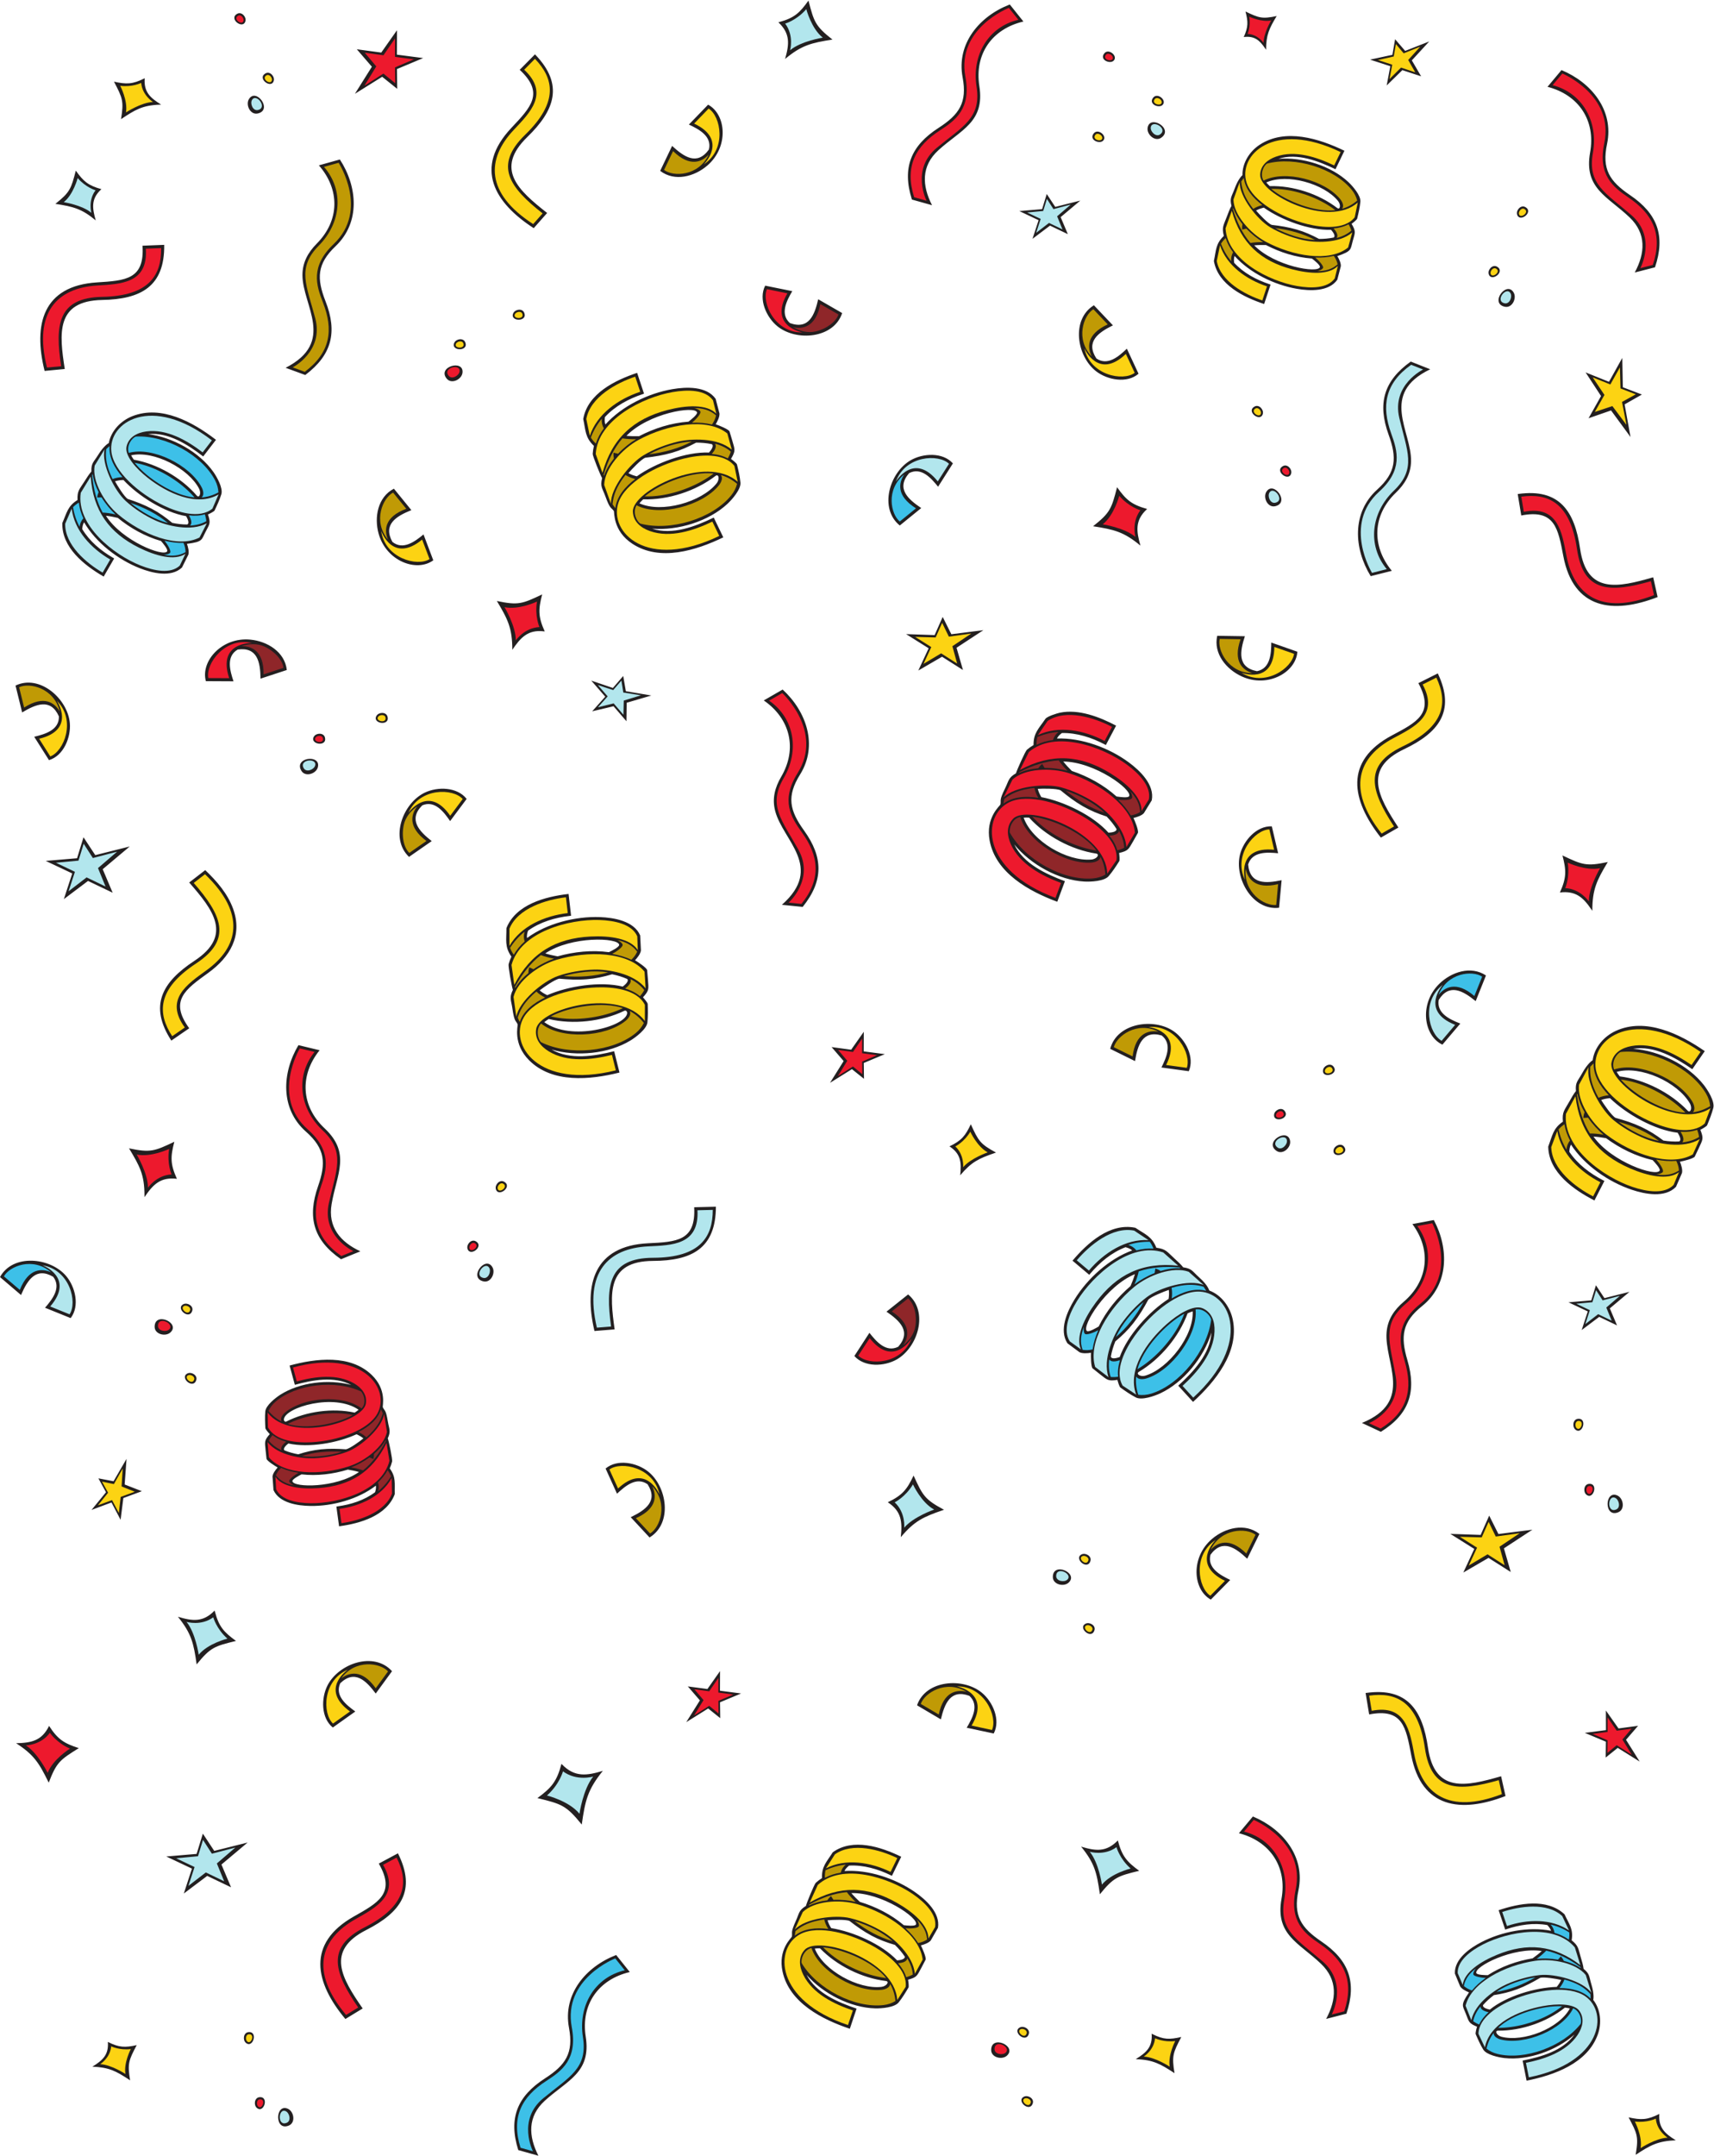
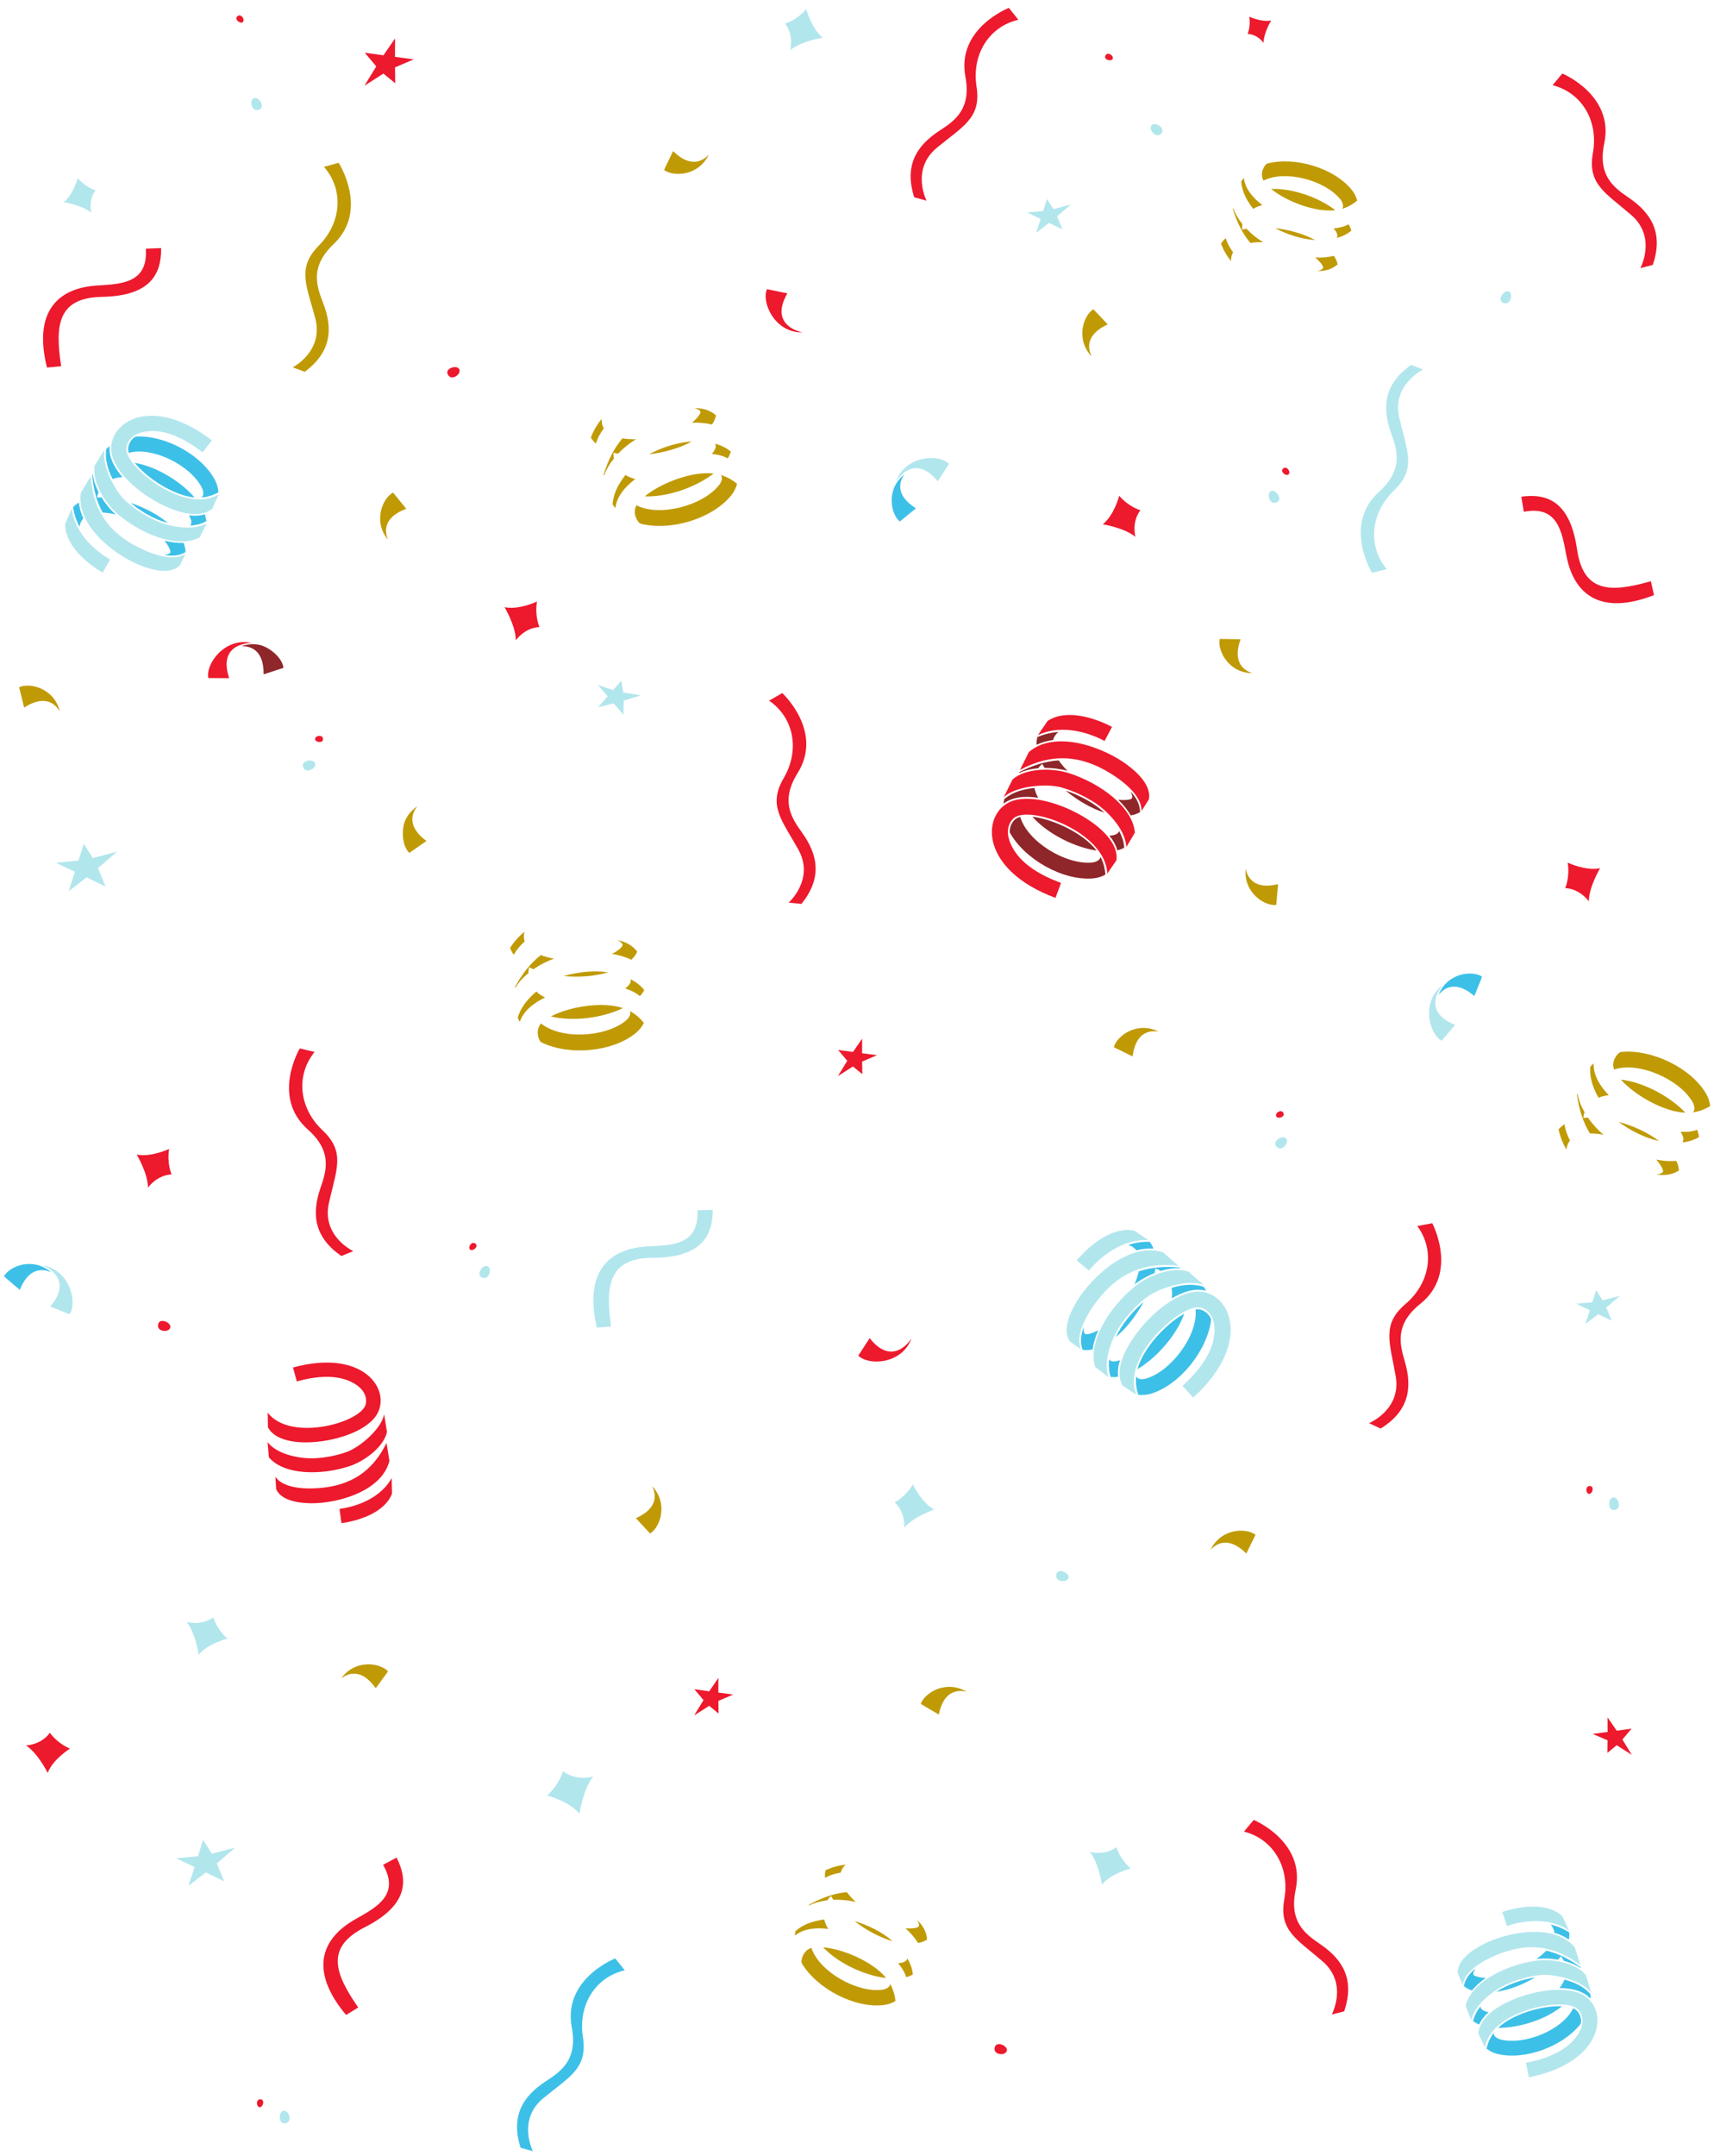
<svg xmlns="http://www.w3.org/2000/svg" viewBox="0 0 703.64 884.507" height="884.507" width="703.64" xml:space="preserve" id="svg2" version="1.1">
  <defs id="defs6" />
  <g transform="matrix(1.333,0,0,-1.333,0,884.507)" id="g10">
    <g transform="scale(0.1)" id="g12">
-       <path id="path14" style="fill:#231f20;fill-opacity:1;fill-rule:evenodd;stroke:none" d="m 1193.29,4429.93 c 8.6,-30.91 -48.66,-21.7 -33.64,2.47 7.11,11.44 29.57,12.19 33.64,-2.47 z m 671.21,898.95 c 50.68,56.71 132.23,96.07 206.42,108.76 42.33,7.24 105.42,9.84 133.15,-30.01 l 11.67,-44.81 c 0.79,-10.44 -6.07,-24.01 -11.6,-33.31 9.97,-3.38 39.31,-15.09 42.62,-22.01 l 8.33,-27.83 c 8.07,-28.52 11.16,-31.25 -3.84,-56.83 5.1,-3.59 17.58,-13.43 18.49,-17.16 4.43,-18.14 8.8,-36.99 10.62,-55.6 2,-20.55 -25.48,-51.81 -39.68,-65.12 -57.54,-53.95 -152.75,-83.44 -232.28,-76.71 62.06,-20.48 132.48,6.47 188.4,33.45 l 1.38,0.66 29.38,-60.88 c -83.35,-40.23 -195.31,-75.39 -280.06,-19.73 -60.98,40.04 -54.75,97.86 -57.13,101.1 -8.85,12.01 -11.25,4.35 -25.83,44.54 -9.2,25.34 -16.84,29.66 -10.2,56.38 -5,8.13 -29.34,68.12 -28.96,74.64 0.48,8.3 1.75,16.54 3.75,24.6 -27.32,25.55 -25.33,47.41 -32.82,82.2 v 1.25 c 14.09,77.87 98.34,118.81 165.91,141.33 l 21.19,-64.09 -3.59,-1.2 c -43.57,-14.5 -85.46,-36.74 -116.88,-70.82 -0.86,-8.49 -1.19,-14.98 1.56,-22.8 z m 318.74,846.33 c 9.91,41.12 -30.8,62.31 -61.65,76.92 l 59.17,61.16 c 55.72,-30.07 64.57,-129.56 -2.31,-187.28 -39.64,-34.21 -100.56,-50.69 -145.29,-16.5 l 36.76,76.81 c 36.16,-33.23 76.85,-61.89 113.32,-11.11 z m 249.47,-534.22 c 58.71,-21.17 76.17,25.51 87.09,73.34 l 73.81,-42.49 c -25.67,-78.59 -141.05,-87.88 -199.34,-40.72 -34.13,27.61 -59.1,83.18 -37.73,125.06 l 83.41,-16.89 c -17.16,-29.5 -38.7,-70.04 -7.24,-98.3 z m 943.81,-108.82 c 34.77,-23.92 69.28,6.48 93.89,30.03 l 35.94,-77.15 c -35.67,-30.64 -95.67,-19.25 -130.43,7.43 -59.85,45.94 -78.24,159.5 -7.03,203.34 l 58.57,-61.82 -1.85,-0.92 c -43.5,-21.62 -82.66,-49.87 -49.09,-100.91 z m -576.68,-352.96 c -40.86,-47.33 -3.45,-80.18 37.31,-107.57 l -66.08,-53.7 c -64.76,52.41 -31.75,163.05 33.32,200.7 37.91,21.94 98.93,25.48 130.28,-9.54 l -45.63,-71.83 c -21.4,26.57 -51.54,61.21 -89.2,41.94 z m 992.72,822.42 c -6.17,24.87 0.94,28.91 9.51,52.53 11.93,32.89 24.36,42 24.36,42.01 -0.77,37.79 21.97,73.34 52.95,93.69 78.96,51.85 183.39,19.13 261.05,-18.42 l -27.46,-56.9 c -52.31,25.12 -117.72,50.84 -175.92,32.09 73.93,5.98 162.13,-21.48 215.51,-71.54 13.26,-12.43 38.89,-41.56 36.99,-60.74 -1.68,-17.34 -5.74,-34.9 -9.88,-51.81 -0.86,-3.49 -12.37,-12.58 -17.19,-15.99 13.93,-23.77 11.06,-26.36 3.54,-52.93 -7.41,-25.8 -1.35,-30.79 -47.41,-46.44 5.16,-8.69 11.49,-21.28 10.75,-31.11 l -10.86,-41.66 c -25.86,-37.15 -84.65,-34.73 -124.12,-27.98 -69.07,11.8 -144.99,48.43 -192.21,101.2 -2.48,-7.19 -2.17,-13.19 -1.39,-21 29.26,-31.71 68.24,-52.41 108.79,-65.9 l 3.44,-1.15 -19.79,-59.9 c -63.01,21 -141.56,59.14 -154.7,131.75 l 0.02,1.34 c 6.95,32.28 5.11,52.64 30.52,76.44 -6.74,27.25 -1.13,31.84 9.59,60.24 3.6,9.53 8.56,23.44 13.91,32.18 z M 575.762,4961.51 c 3.359,-9.77 7.086,-23.72 4.293,-33.42 l -19.551,-39.44 c -33.613,-31.81 -91.984,-17.15 -130.094,-2.19 -66.722,26.21 -135.133,78.71 -171.433,141.41 -4.016,-6.71 -4.957,-12.8 -5.801,-20.82 22.691,-37.86 57.445,-66.71 95.262,-88.67 l 3.167,-1.84 -32.257,-55.82 -1.328,0.78 c -58.395,33.89 -127.993,88.67 -126.102,163.54 l 0.285,1.19 c 13.692,30.87 16.055,51.57 46.473,70.11 -1.098,28.72 5.461,32.11 22.125,58.35 5.59,8.79 13.453,21.71 20.629,29.33 -1.004,26.19 6.965,28.76 20.461,50.62 18.808,30.49 33.132,36.98 33.148,37.02 7.086,37.99 37.262,68.85 72.512,82.78 89.304,35.27 186.637,-18.42 256.332,-71.83 l 1.215,-0.93 -39.313,-51.21 -1.215,0.93 c -46.754,35.88 -106.953,74.52 -168.586,67.78 75.36,-9.32 158.121,-55.21 201.235,-116.53 10.687,-15.2 30.261,-49.69 24.398,-68.51 -5.308,-17.01 -13.031,-33.75 -20.687,-49.82 -1.571,-3.31 -15.047,-10.03 -20.559,-12.43 9.02,-26.73 5.609,-28.71 -7.457,-53.75 -12.57,-23.89 -7.488,-30.53 -57.152,-36.63 z M 181.371,4430.39 c -25.355,57.14 -71.043,37.34 -113.203,12.19 l -20.355,82.68 c 74.501,35.85 161.019,-41.1 167.281,-115.81 3.652,-43.65 -19.188,-100.31 -64.239,-113.74 l -45.484,71.92 c 33.141,8.05 77.356,20.5 76,62.76 z m 550.672,205.72 c -36.555,-21.27 -23.707,-65.35 -12.922,-97.72 l -85.094,0.43 c -16.781,61.21 49.032,136.23 136.852,127.86 52.043,-4.96 106.266,-37.57 112.406,-93.52 l -80.898,-26.58 -0.043,2.07 c -0.981,48.65 -9.61,96.07 -70.301,87.46 z m 568.407,-479.53 c -44.07,-43.91 -9.38,-79.83 29.12,-110.06 l -69.91,-48.6 c -60.03,56.82 -19.36,165.01 48.26,197.65 39.55,19.08 100.42,17.92 129.21,-19.28 l -50.89,-68.2 c -19.36,28.07 -46.83,64.88 -85.79,48.49 z m -91.98,810.94 c 32.95,-26.54 69.48,1.26 95.85,22.91 l 30.06,-79.61 c -51.08,-37.58 -144.73,-3.01 -168.36,82 -14.03,50.46 -2.88,112.52 47.09,138.45 l 53.77,-66.02 -1.92,-0.78 c -44.98,-18.3 -86.17,-43.54 -56.49,-96.95 z m 414.58,-1219.36 c 61.16,45.22 149.02,67.16 224.24,64.48 42.92,-1.53 105.22,-11.82 124.26,-56.47 l 2.31,-46.25 c -1.36,-10.39 -10.83,-22.27 -18.15,-30.26 9.1,-5.35 35.4,-22.77 37.26,-30.21 l 2.49,-28.95 c 2.1,-29.58 4.56,-32.86 -15.33,-54.85 4.26,-4.57 14.49,-16.74 14.62,-20.58 0.64,-18.67 1.08,-38 -0.93,-56.59 -2.21,-20.55 -35.48,-45.54 -52.1,-55.69 -67.31,-41.11 -166.52,-50.61 -243.02,-27.83 57.12,-32.99 132.05,-20.37 192.75,-5.22 l 16.38,-65.6 -1.49,-0.37 c -89.39,-22.25 -205.53,-33.24 -276.73,38.04 -51.49,51.57 -33.87,107.33 -35.37,110.62 -6.09,13.37 -10.1,6.41 -16.22,48.86 -3.85,26.69 -10.46,32.48 1.48,57.28 -3.25,9 -14.86,72.62 -13.16,78.97 2.16,8.03 5.08,15.84 8.68,23.34 -21.5,30.5 -15.15,51.66 -15.4,87.15 l 0.23,1.15 c 29.45,72.69 119.33,96.3 189.69,104.51 l 1.53,0.17 7.7,-67.06 -3.75,-0.45 c -45.61,-5.32 -91.15,-18.57 -128.85,-45.54 -2.56,-8.14 -4.21,-14.43 -3.12,-22.65 z M 3724.57,2663.05 c 37.95,-14.3 64.28,-51.16 72.17,-90.12 20.12,-99.34 -54.16,-190.23 -122.54,-252.62 l -45.57,49.94 c 46.21,42.15 98.15,97.66 102.29,163.46 -23.36,-76.33 -86.15,-153.71 -157.64,-187.05 -17.64,-8.22 -56.87,-22.11 -75.21,-12.6 -16.61,8.62 -32.46,19.67 -47.66,30.55 -3.12,2.23 -7.6,17.46 -9.04,23.53 -29.32,-4.39 -30.71,-0.52 -54.18,17.6 l -22.87,18.28 c -4.46,6.76 -5.04,36.27 -4.44,47.56 -10.7,-1.68 -25.84,-2.99 -35.35,1.68 l -37.13,27.44 c -26.68,40.57 -0.78,98.17 21.7,134.75 39.38,64.16 106.25,125.19 177.76,151.13 -6.23,5.47 -12.39,7.58 -20.59,9.94 -43.32,-16.48 -79.57,-47.09 -109.24,-82.14 l -2.42,-2.88 -51.62,43.52 c 46.07,54.51 115.37,117.07 192.93,101.41 l 1.29,-0.55 c 29.37,-19.83 50.41,-26.11 63.94,-60.98 30,-4.16 32.03,-11.4 56.21,-33.59 8.07,-7.4 19.98,-17.91 26.53,-26.74 27.26,-3.77 28.43,-12.46 48.55,-30.43 29.44,-26.33 29.85,-38.71 32.13,-41.09 z m -958.26,-172.91 c 41.33,46.91 4.3,80.17 -36.19,107.95 l 66.62,53.02 c 64.18,-53.08 30.1,-163.36 -35.37,-200.35 -38.21,-21.6 -99.07,-24.41 -130.17,10.86 l 46.36,71.37 c 21.15,-26.8 50.9,-61.74 88.75,-42.85 z m -771.92,-423.36 c -34.52,24.29 -69.3,-5.78 -94.18,-29.08 l -35.15,77.51 c 35.99,30.26 95.83,18.31 130.34,-8.75 59.4,-46.54 76.63,-160.29 4.97,-203.39 l -57.94,62.4 1.87,0.9 c 43.7,21.17 83.16,49.04 50.09,100.41 z m 991,-651.19 c -58.5,21.75 -76.41,-24.73 -87.83,-72.45 l -73.36,43.25 c 26.5,78.3 141.87,86.46 199.75,38.69 33.8,-27.93 58.3,-83.81 36.44,-125.45 l -83.22,17.75 c 17.42,29.32 39.39,69.65 8.22,98.21 z m 742.48,434.25 c -10.35,-41.03 30.18,-62.59 60.86,-77.54 l -59.78,-60.54 c -55.55,30.8 -63.13,130.29 4.19,187.22 39.97,33.79 101.1,49.71 145.47,15.04 l -37.54,-76.44 c -35.82,33.61 -76.23,62.67 -113.2,12.26 z M 2600.66,876.348 c 73.34,5 156.29,-22.832 216.16,-64.121 34.18,-23.575 79.59,-64.395 71.85,-110.684 l -22.17,-38.906 c -6.5,-7.735 -20.37,-12.5 -30.48,-15.215 4.66,-9.16 16.95,-36.914 14.61,-43.965 l -13.05,-24.883 c -13.65,-25.176 -13.38,-29.16 -41,-36.719 1.12,-5.996 3.09,-21.152 1.19,-24.355 -9.18,-15.547 -18.88,-31.523 -30.19,-45.625 -12.5,-15.605 -52.6,-18.672 -71.45,-18.301 -76.08,1.543 -161.68,45.235 -212.19,103.438 29.5,-56.367 96.92,-84.864 154.12,-104.121 l -20.81,-62.051 c -84.84,28.34 -186.09,79.785 -207.13,175.449 -15.16,68.906 28.16,104.551 28.73,108.516 2.04,14.277 -4.9,10.508 12.2,48.261 10.75,23.75 8.38,31.914 31,45.899 2.04,9.023 25.7,66.933 30.37,71.191 5.92,5.41 12.35,10.254 19.18,14.473 -1.64,36.113 14.49,49.883 32.8,79.023 l 0.8,0.821 c 61.81,43.906 147.34,16.386 208.94,-13.535 l 1.39,-0.665 -28.67,-58.73 -3.32,1.621 c -39.87,19.356 -83.95,32.246 -128.62,29.902 -6.29,-5.273 -10.88,-9.511 -14.26,-16.718 z m 522.86,3159.982 c 28.51,-59.5 97.44,-91.38 156.09,-113.19 l -23.54,-63.38 c -86.75,32.26 -189.7,88.56 -208.28,188.25 -13.36,71.62 32.68,107.74 33.3,111.25 2.5,14.49 -4.7,11.05 14.2,49.49 11.92,24.2 9.73,32.71 33.6,46.42 2.4,9.26 28.77,68.35 33.75,72.6 6.31,5.41 13.12,10.21 20.33,14.35 -0.51,37.4 16.58,51.05 36.39,80.45 5.21,7.81 35.37,17.19 44.8,19.16 57.72,12.04 122.73,-13.29 173.11,-39.81 l -31.55,-59.69 -3.34,1.76 c -40.6,21.34 -85.76,36.16 -132.05,35.2 -6.72,-5.27 -11.62,-9.53 -15.37,-16.93 76.02,2.76 160.9,-28.76 221.47,-73.47 34.55,-25.5 80.13,-69.18 70.62,-116.78 l -24.22,-39.47 c -6.99,-7.8 -21.5,-12.26 -32.05,-14.72 4.47,-9.54 16.35,-38.79 13.65,-45.98 l -14.29,-25.29 c -14.96,-25.58 -14.79,-29.7 -43.62,-36.61 0.94,-6.17 2.48,-21.98 0.43,-25.22 -10,-15.77 -20.56,-31.98 -32.73,-46.18 -13.42,-15.7 -55,-17.54 -74.45,-16.52 -78.77,4.1 -166,52.3 -216.25,114.31 z m 747.57,533.19 c 41.49,8.16 43.75,54 44.12,88.12 l 80.3,-28.21 c -4.12,-63.3 -90.84,-112.74 -171.13,-76.11 -47.64,21.72 -87.97,70.2 -75.67,125.11 l 85.14,-1.31 c -15.16,-46.71 -24.08,-95.7 37.24,-107.6 z m -27.16,-594.86 c 5.31,-62.27 54.94,-58.58 103.02,-48.51 l -7.79,-84.8 c -82.17,-9.64 -138.71,91.61 -120.25,164.11 10.84,42.51 50.89,88.46 97.89,86.51 l 19.47,-82.84 c -33.98,3.23 -79.79,5.93 -92.34,-34.47 z m 586.91,-417.02 c -7.07,-40.76 33.22,-59.56 64.51,-71.97 l 1.99,-0.79 -55.07,-64.87 c -57.89,26.79 -72.58,125.35 -9.85,187.03 37.09,36.46 97.35,56.99 143.93,25.89 l -31.7,-79.03 -1.62,1.3 c -37.89,30.54 -79.73,54.45 -112.19,2.44 z M 3577.7,3448.2 c -59.07,17.06 -74.3,-29.83 -82.17,-78.82 l -76.39,37.62 c 20.43,80.12 135.1,96.8 196.27,53.55 35.9,-25.37 64.32,-79.15 45.76,-122.36 l -84.33,11.46 c 15.17,30.54 34.08,72.4 0.86,98.55 z m 1595.99,-388.49 c 4.04,-10.04 8.73,-24.51 6.33,-34.83 l -18.36,-42.36 c -33.52,-35.14 -95.45,-22.89 -136.17,-9.24 -71.39,23.89 -145.94,75.29 -187.33,139.1 -3.9,-7.3 -4.59,-13.77 -5.03,-22.3 25.83,-38.48 63.82,-66.9 104.64,-87.89 l 3.36,-1.72 -30.76,-60.1 c -63.2,32.44 -140.49,86.11 -142.28,165.1 l 0.23,1.37 c 12.7,33.08 14.08,55 44.98,76.05 -2.69,30.14 3.91,33.79 20.06,62.34 5.39,9.54 12.95,23.5 20.06,31.88 -2.46,27.4 5.76,30.51 18.73,54.14 18.05,32.92 32.75,40.55 32.77,40.59 5.37,40.19 35.35,74.14 71.53,90.62 91.69,41.75 196.58,-9.32 272.48,-61.55 l 1.25,-0.87 -38.36,-55.66 c -51.53,35.5 -117.25,73.61 -182.31,62.79 79.61,-5.53 169.18,-49.27 217.78,-111.39 11.99,-15.35 34.35,-50.43 29.21,-70.45 -4.64,-18.1 -11.85,-36.05 -19,-53.32 -1.46,-3.53 -15.31,-11.35 -20.9,-14.12 10.9,-27.58 7.42,-29.78 -4.92,-56.76 l -12.66,-26.38 c -5.58,-5.86 -34.2,-13.11 -45.33,-15.04 z M 1157.56,2062.58 c -54.52,-42.01 -133.54,-63.5 -201.63,-62.5 -38.942,0.56 -95.563,8.73 -113.68,48.85 l -2.977,41.87 c 1.024,9.41 9.29,20.29 15.766,27.7 -8.476,4.76 -32.398,19.92 -34.211,26.64 l -2.805,26.17 c -2.46,26.7 -4.73,29.74 12.782,49.94 -4.028,4.16 -13.379,14.84 -13.571,18.34 -0.941,16.89 -1.703,34.39 -0.238,51.27 1.617,18.71 31.266,41.97 46.164,51.5 59.84,38.28 148.82,48.87 218.36,30.16 -52.14,27.97 -119.274,15.23 -173.5,0.41 l -16.157,59.34 c 81.004,21.95 186.467,34.9 252.817,-28.81 47.7,-45.78 32.56,-96.19 34.14,-99.5 6.14,-12.73 9.33,-5.87 15.63,-43.94 3.99,-24.1 10.08,-29.24 -0.24,-51.89 3.34,-8.74 15.03,-64.61 13.39,-71.27 -1.79,-7.29 -4.28,-14.4 -7.37,-21.23 20.04,-27.27 14.66,-46.39 15.57,-78.64 l -0.2,-1.07 c -25.29,-66.41 -106.24,-89.53 -169.83,-98.28 l -1.53,-0.22 -8.28,60.84 3.53,0.49 c 41.14,5.68 82.08,18.54 115.65,43.61 2.15,7.31 3.49,12.95 2.42,20.22 z m -109.79,-608.3 c -17.29,-38.64 18.89,-66.86 46.53,-86.9 l -69.36,-49.29 c -36.588,29.51 -36.249,90.58 -16.31,129.61 34.34,67.18 142.68,105.82 198.69,43.73 l -50.18,-68.79 c -29.44,39.24 -64.29,74.84 -109.37,31.64 z M 163.816,2705.45 c -52.718,30.9 -78.898,-9.71 -98.214,-54.26 L 64.781,2649.28 0,2704.55 c 39.52,72.64 154.781,60.55 203.418,3.58 28.48,-33.36 42.91,-92.6 14.211,-129.85 l -78.906,31.86 c 22.254,25.88 50.863,61.77 25.093,95.31 z m 4180.954,2817.06 59.86,-23.69 c -157.33,-75.65 -56.99,-189.97 -59.02,-283.47 -0.84,-39.4 -18.91,-69.69 -46.82,-96.51 -72.11,-69.26 -75.43,-163.93 -12.36,-240.42 l -65.08,-16.37 c -51.97,84.73 -58.83,195.12 19.88,266.32 58.93,53.3 61.25,97.5 35.25,169.15 -34.7,95.69 -15.31,165.54 68.29,224.99 z m 752.12,290.14 -62.36,-15.98 c 32.23,59.68 36.21,119.95 -15.82,169.65 -67.75,64.71 -141.56,89.23 -121.64,200.07 17.68,98.32 -35.18,177.09 -131.17,201.85 l 43.06,51.48 c 91.7,-38.11 162.17,-123.45 140.3,-227.25 -16.41,-77.73 7.67,-114.89 70.78,-157.61 84.24,-57.03 109.61,-125.06 76.85,-222.21 z m -2624.82,-1968.69 -64.06,6.42 c 130.84,116.07 3.24,197.08 -20.7,288.82 -9.94,38.13 -0.85,72.2 18.67,105.63 50.24,85.99 27.67,178.6 -53.81,234.64 l 58.14,33.53 c 73.19,-67.06 109.75,-171.85 53.65,-261.61 -42.05,-67.25 -32.22,-110.61 12.3,-172.34 59.49,-82.48 60.12,-155.17 -4.19,-235.09 z M 1049.57,2759.92 c -84.078,58.15 -103.632,128.21 -70.25,223.71 25.16,71.96 22.3,116.14 -37.234,168.71 -79.473,70.2 -73.918,180.82 -23.039,266.07 l 65.285,-15.6 c -62.086,-76.96 -57.496,-172.07 15.184,-240.25 82.104,-77.03 37.574,-140.59 21.784,-233.13 -12.14,-71.11 26.89,-116.85 88.53,-145.58 l -59.58,-24.4 -0.68,0.47 z m 1758.57,3262.07 c -30.5,97.29 -2.75,164.96 82.07,219.65 64.03,41.27 88.95,77.95 74.32,155.97 -19.43,103.62 51.97,187.83 144.3,223.64 l 1.05,0.41 41.92,-52.44 c -96.6,-22.7 -151.17,-100.01 -135.69,-198.85 17.43,-111.19 -56.79,-134.03 -126.09,-197.29 -53.3,-48.65 -50.59,-108.7 -19.65,-169.26 l -61.97,17.38 -0.26,0.79 z m -1868.066,-540.82 -60.449,22.16 c 155.355,79.56 52.168,191.45 51.824,284.87 -0.144,39.42 17.141,70.16 44.367,97.68 70.344,71.07 71.384,165.78 6.266,240.65 l 64.648,18.01 c 54.22,-83.33 63.7,-193.61 -13.14,-266.74 -57.543,-54.77 -58.762,-99.01 -30.96,-169.98 37.05,-94.58 19.33,-165.24 -62.556,-226.65 z m 3312.586,-3252.91 -58.32,27.25 c 161.83,66.15 68.24,185.06 75.99,279.41 3.22,39.28 23.07,68.42 52.56,93.5 74.75,63.59 86.11,157.97 28.26,237.28 l -1.42,1.96 65.95,12.42 0.53,-1 c 46.56,-87.22 45.72,-197.87 -36.44,-263.65 -61.8,-49.45 -66.96,-93.85 -45.39,-166.7 28.63,-96.78 5.54,-166.17 -81.02,-220.04 l -0.7,-0.43 z M 1595.89,18.184 c -30.5,97.285 -2.75,164.941 82.08,219.629 64.03,41.269 88.95,77.968 74.32,155.976 -19.44,103.613 51.98,187.832 144.3,223.633 l 1.05,0.41 41.91,-52.422 C 1842.95,542.715 1788.38,465.391 1803.87,366.543 1821.29,255.352 1747.07,232.52 1677.78,169.277 1624.49,120.605 1627.18,60.566 1658.14,0 l -61.99,17.383 -0.26,0.801 z m 2550.59,418.964 -62.36,-15.976 c 32.23,59.687 36.21,119.961 -15.82,169.648 -67.83,64.785 -141.54,89.297 -121.64,200.078 17.68,98.321 -35.18,177.071 -131.17,201.836 l 43.06,51.486 c 91.68,-38.11 162.19,-123.439 140.3,-227.247 -16.39,-77.735 7.67,-114.883 70.78,-157.618 84.24,-57.011 109.63,-125.058 76.85,-222.207 z m 221.7,4095.562 59.83,30 0.66,-1.42 c 54.4,-115.87 1.37,-181.53 -104.69,-231.97 -127.42,-60.62 -79.12,-146.51 -17.28,-241.06 l -54.1,-31.01 c -90.86,115 -114.06,235.78 34.14,314.56 75.51,40.14 131.7,67.46 82.19,159.51 l -0.75,1.39 z m 316.86,516.06 -10.94,66.02 1.56,0.21 c 126.8,17.67 173.79,-52.39 190.59,-168.63 20.47,-141.59 118.44,-118.31 223.57,-88.32 l 1.57,0.45 13.61,-60.86 c -137.93,-53.42 -259.3,-37.35 -290.35,125.71 -16.27,85.34 -26.04,145.61 -129.61,125.42 z m -3084.48,1371.78 47.03,47.62 1.09,-1.13 c 88.73,-92.3 59.59,-171.48 -24.66,-253.31 -101.39,-98.48 -27.63,-164.06 61.02,-233.85 l -41.29,-46.74 c -120.89,78.07 -185.18,185.12 -68.66,308.87 59.52,63.22 102.66,106.6 25.47,178.54 z m -1161.732,-541.39 66.871,2.64 c 1.735,-128.81 -72.363,-167.47 -191.043,-169.69 -143.879,-2.7 -131.922,-104.06 -115.215,-212.45 l -62.074,-5.93 c -35.879,143.51 -4.726,261.95 160.879,272.46 88.477,5.61 147.551,8.98 140.582,112.97 z m 143.985,-2408.78 -55.145,-37.93 c -69.602,107.1 -28.797,179.84 71,245.46 119.531,78.6 56.883,157.44 -14.879,239.93 l -1.07,1.22 49.332,38.14 c 35.582,-34 68.996,-72.27 85.972,-119.22 29.848,-82.55 -9.785,-148.69 -76.617,-197.05 -70.297,-50.87 -120.933,-85.42 -58.593,-170.55 z M 4216.62,1358.3 l -10.96,66.02 1.57,0.21 c 126.79,17.66 173.79,-52.4 190.58,-168.63 20.47,-141.6 118.46,-118.32 223.6,-88.32 l 1.56,0.45 13.59,-60.86 c -137.93,-53.42 -259.29,-37.35 -290.35,125.7 -16.27,85.35 -26.03,145.63 -129.59,125.43 z m -2078.78,1561.19 66.91,1.66 c -0.25,-128.81 -74.77,-166.36 -193.53,-166.85 -143.88,-0.57 -133.41,-102.13 -118.34,-210.73 l -62.15,-5 c -33.89,144.01 -0.73,262 164.88,270.04 88.39,4.32 147.81,6.84 142.23,110.88 z m -971.29,-2020.252 59,31.582 c 57.81,-115.117 8.04,-182.265 -97.77,-236.074 -125.9,-64.062 -75.06,-148.496 -10.87,-241.445 l -53.25,-32.442 c -94.187,112.286 -119.972,232.852 25.75,315.371 74.41,42.129 129.85,70.938 77.92,161.641 l -0.78,1.367 z m 55.75,5568.002 80.95,-10.56 -80.75,-33.82 0.8,-60.9 -46.34,37.15 -83.95,-52.38 52.24,83.31 -46.36,53.74 75.25,-10.16 48.46,68.81 -0.3,-75.19 z m 1976.25,-509.53 -59.29,28.03 70.1,5.96 14.33,46.58 26.17,-39.67 77.19,19.39 -60.55,-50.89 22.15,-52.37 -54.88,26.24 -53.95,-40.62 18.73,57.35 z m 1756.66,-497.51 40.96,73.61 1.68,-90.33 58.77,-22.43 -53.32,-30.33 18.26,-100.45 -60,81.82 -69.22,-24.01 38.4,68.33 -47.54,72.71 72.01,-28.92 z m -2095.25,-820.18 -69.45,43.59 87.89,-3.02 24.8,55.93 26.7,-53.34 98.6,12.58 -82.62,-54.12 19.76,-68.49 -64.41,40.84 -73.09,-42.47 31.82,68.5 z m -2637.472,-693.07 -81.636,38.59 96.492,8.2 19.847,64.51 36.25,-54.94 106.137,26.65 -83.25,-69.97 30.621,-72.39 -75.875,36.28 -74.429,-56.05 25.843,79.12 z m 2437.492,-547.75 65.04,-8.49 -64.9,-27.17 0.66,-48.74 -37.09,29.73 -67.52,-42.13 42.01,67.01 -37.13,43.05 60.28,-8.14 38.88,55.21 -0.23,-60.33 z m 2229.88,-800.39 -59.31,28.03 70.11,5.95 14.32,46.59 26.17,-39.67 77.21,19.39 -60.55,-50.9 22.15,-52.36 -54.88,26.23 -53.95,-40.61 18.73,57.35 z M 343.305,2010.8 l -61.442,-22.99 44.602,54.44 -23.418,42.73 46.687,-8.87 39.911,68.85 -5.715,-78.89 52.984,-20.62 -57.066,-21.06 -8.477,-66.99 -28.066,53.4 z m 1873.935,-579.45 65.06,-8.5 -64.91,-27.17 0.65,-48.73 -37.08,29.73 -67.52,-42.13 42.01,67.01 -37.13,43.05 60.27,-8.15 38.89,55.22 -0.24,-60.33 z M 591.129,883.73 l -79.066,37.364 93.457,7.929 19.203,62.442 35.09,-53.164 102.8,25.801 -80.636,-67.774 29.644,-70.078 -73.453,35.117 -72.059,-54.258 25.02,76.621 z m 3949.221,984.08 -73.73,46.29 93.3,-3.2 26.37,59.43 28.4,-56.7 104.65,13.36 -87.7,-57.44 21,-72.77 -68.44,43.4 -77.64,-45.12 33.79,72.75 z M 1864,4491.02 l -43.07,49.5 66.6,-22.71 31.83,36.91 8.04,-46.84 78.48,-13.26 -75.89,-22.28 -0.76,-56.86 -39.71,46.08 -65.73,-15.53 40.21,44.99 z m 3081.9,-3180.94 -0.24,60.33 38.89,-55.21 60.27,8.14 -37.12,-43.05 42.01,-67.01 -67.52,42.13 -37.09,-29.73 0.64,48.73 -64.88,27.17 65.04,8.5 z m -664.06,5121.59 -62.41,20.25 68.79,14.84 8.26,48.03 31.02,-36.02 74.1,29.07 -53.57,-58.19 28.63,-49.12 -57.77,19.04 -48.32,-47.17 11.27,59.27 z M 2399.85,6567.5 c 47.04,13.03 63.08,28.43 90,66.27 17.01,-65.87 20.88,-78.27 73.84,-120.14 -64.45,-10.04 -94.86,-17.1 -145.87,-59.69 13.13,45.62 16.24,78.09 -20.59,112.84 l 2.62,0.72 z M 310.332,6051.34 c -30.367,-28.69 -26.156,-57.12 -15.449,-94.31 -43.356,36.19 -69.524,42.44 -124.317,50.98 44.922,35.51 48.454,46.38 62.879,102.26 23.457,-32.99 37.985,-45.72 78.864,-57.07 l -1.977,-1.86 z M 3530.88,5066.95 c -35.72,-33.76 -31.25,-67.09 -18.61,-110.98 -51.02,42.59 -81.43,49.65 -145.88,59.69 52.97,41.86 56.83,54.27 73.84,120.14 27.58,-38.77 44.56,-53.64 92.62,-66.99 l -1.97,-1.86 z M 1674.95,4692.13 c -48.87,5.82 -71.48,-18.93 -97.14,-56.8 0,66.46 -14.02,94.31 -47.6,150.24 66.07,-13.82 78.08,-8.89 139.55,20.27 -12.1,-46 -12.67,-68.59 7.88,-114.04 l -2.69,0.33 z M 444.949,2955.53 c 0.016,64.63 -14.969,90.9 -47.601,145.25 66.054,-13.81 78.101,-8.9 139.554,20.26 -12.105,-45.98 -12.679,-68.58 7.883,-114.03 -50.336,6.02 -73.16,-17.11 -99.836,-56.48 v 5 z m 4456.121,880.45 c -25.8,38.07 -48.98,58.08 -97.03,52.33 20.55,45.44 19.98,68.04 7.87,114.03 61.47,-29.16 73.52,-34.07 139.57,-20.25 -33.59,-55.93 -47.61,-83.79 -47.61,-150.25 l -2.8,4.14 z M 148.52,1151.45 c -28.29,57.42 -44.028,82.87 -98.942,118.26 47.566,1.09 79.305,7.75 101.551,53.32 27.09,-41.88 46.336,-53.67 91.574,-68.4 -57.785,-35.94 -68.453,-43.28 -92.629,-106.33 l -1.554,3.15 z M 3386.78,808.262 c -9.05,63.379 -16.08,92.461 -57.27,143.164 45.53,-13.75 77.79,-17.285 113.11,19.101 12.67,-48.242 27.36,-65.429 65.76,-93.496 -66.08,-16.152 -78.58,-19.843 -121.11,-72.246 l -0.49,3.477 z m 162.4,-433.867 c 34.78,-17.54 52.68,-16.875 88.87,-8.946 -25.32,-48.144 -29.75,-58.066 -20.92,-111.328 -43.67,28.828 -66.08,40.996 -119.28,43.242 32.64,20.137 51.99,37.461 48.91,78.242 l 2.42,-1.21 z M 661.676,1675.47 c 12.402,-47.19 27.582,-63.48 65.066,-90.88 -66.097,-16.13 -78.539,-19.84 -121.113,-72.23 -9.207,64.57 -15.832,95.06 -57.742,146.64 45.527,-13.75 77.793,-17.28 113.097,19.09 l 0.692,-2.62 z M 397.766,234.004 c -41.551,27.363 -62.571,38.008 -113.231,40.156 31.774,19.629 50.641,36.445 47.633,76.192 34.77,-17.52 52.602,-17.832 88.891,-9.883 -24.61,-46.856 -28.95,-56.563 -20.368,-108.399 l -2.925,1.934 z M 3064.12,3086.68 c -49.84,-17.13 -72.34,-27.73 -106.93,-68.85 4.08,39.22 2.13,65.98 -33.07,89.06 37.17,17.8 48.93,32.52 65.72,68.03 23.32,-50.97 28.62,-60.74 77.6,-87.09 l -3.32,-1.15 z m -160.1,-1099.51 c -60.56,-20.82 -87.75,-33.21 -129.82,-83.21 4.94,47.31 2.32,79.67 -40.06,107.47 44.98,21.54 59.1,39.21 79.43,82.2 28.29,-61.87 34.3,-73.4 93.77,-105.33 l -3.32,-1.13 z M 4524.16,502.734 c -9.34,3.829 -21.93,10.079 -27.25,18.379 l -16.34,39.746 c -1.68,45.157 46.66,78.536 82.18,96.856 62.19,32.051 144.71,48.418 214.07,34.668 -2.33,7.226 -6.18,11.836 -11.51,17.578 -42.34,7.734 -85.9,0.82 -126.33,-12.754 l -3.43,-1.152 -20.18,59.668 c 62.87,21.269 148.38,37.656 202.5,-12.188 l 0.78,-1.094 c 13.83,-29.921 27.54,-45.058 21.55,-79.296 21.75,-17.676 20.01,-24.688 28.53,-53.79 2.85,-9.765 7.25,-23.828 8.24,-34.023 19.85,-16.113 16.6,-23.613 23.95,-47.598 10.25,-33.476 5.76,-48.105 5.78,-48.144 23.32,-29.668 26.52,-71.68 14.02,-106.524 -31.85,-88.828 -134.78,-125.273 -219.27,-142.031 l -12.25,61.875 c 56.76,11.153 124.45,30.215 159.55,80 -55.37,-49.16 -142.19,-80.195 -214.82,-72.324 -18.05,1.953 -55.94,9.785 -65.98,26.23 -9.06,14.844 -16.35,31.289 -23.22,47.266 -1.41,3.281 2.32,17.441 4.12,23.066 -25.39,10.606 -24.65,14.395 -34.61,40.098 -9.59,25.039 -17.38,25.371 9.92,65.488 z M 5037.91,6.191 c 8.93,53.906 3.4,63.066 -22.28,111.934 38.65,-8.477 57.59,-8.125 94.62,10.527 -3.2,-42.246 16.86,-60.234 50.65,-81.113 -55.16,-2.324 -78.28,-14.941 -123.58,-44.805 l 0.59,3.457 z M 491.289,6313.3 c -53.394,-2.23 -74.805,-15.72 -118.574,-44.6 9.156,55.26 4.551,65.42 -21.699,115.39 38.648,-8.48 57.582,-8.13 94.625,10.52 -3.2,-42.24 16.843,-60.23 50.644,-81.1 l -4.996,-0.21 z m 3405.041,173.12 c -17.64,26.01 -33.3,38.93 -65.96,35.03 14.1,31.17 13.71,46.95 5.39,78.53 41.9,-19.88 51.02,-23.28 96.04,-13.87 -23.03,-38.36 -32.68,-58.34 -32.68,-103.83 l -2.79,4.14 z M 1731.05,1204.34 c 38.68,-39.87 76.04,-34.63 125.56,-19.65 -47.31,-58.24 -54.6,-92.4 -64.98,-165.28 -48.07,59.24 -61.92,63.23 -136.59,81.45 43.28,31.64 59.87,51 74.12,105.43 l 1.89,-1.95 z M 476.234,2551.48 c 0,48.05 80.563,12.06 48.629,-17.3 -15.09,-13.89 -48.629,-5.9 -48.629,17.3 z m 115.879,49.73 c -9.023,-30.78 -52.793,7.27 -27.265,19.86 12.082,5.98 31.539,-5.27 27.265,-19.86 z m 12.395,-213.26 c -9.024,-30.78 -52.785,7.26 -27.266,19.86 12.078,5.96 31.543,-5.25 27.266,-19.86 z M 3576,6211.39 c -19.16,-13.09 -44.69,10.09 -41.74,30.38 6.19,42.71 82.11,-2.79 41.74,-30.38 z m -24.32,123.73 c 13.38,16.34 43.09,-8.83 28.46,-22.85 -11.51,-11.03 -44.73,3 -28.46,22.85 z m -183.09,-110.08 c 13.38,16.34 43.11,-8.82 28.46,-22.85 -11.5,-11.02 -44.71,3.01 -28.46,22.85 z m 32.52,246.36 c 13.38,16.34 43.09,-8.82 28.46,-22.85 -11.5,-11.03 -44.73,3.01 -28.46,22.85 z M 1375.93,5469.75 c -31.03,36.85 53.82,60.77 48.36,18.08 -2.6,-20.33 -33.41,-35.83 -48.36,-18.08 z m 56.61,112.68 c 12.93,-29.37 -45.06,-28.45 -33.65,-2.38 5.42,12.41 27.54,16.25 33.65,2.38 z m 181.6,90.92 c 12.93,-29.37 -45.06,-28.44 -33.65,-2.37 5.42,12.4 27.54,16.24 33.65,2.37 z m 2312.58,-596.12 c -22.62,-4.79 -37.52,26.24 -27.01,43.98 21.99,37.13 74.86,-33.84 27.01,-43.98 z m 24.63,123.66 c 13.34,7.18 28.44,-9.41 25.08,-22.55 -6.96,-27.34 -53.44,7.29 -25.08,22.55 z m -87.33,183.36 c 13.32,7.17 28.44,-9.41 25.08,-22.57 -6.97,-27.33 -53.46,7.3 -25.08,22.57 z m 770.43,307 c -47.83,10.14 5.04,81.11 27.03,43.98 10.51,-17.73 -4.41,-48.78 -27.03,-43.98 z m -24.61,123.67 c 28.36,-15.28 -18.12,-49.9 -25.07,-22.56 -3.36,13.14 11.73,29.73 25.07,22.56 z m 87.33,183.34 c 28.36,-15.26 -18.11,-49.9 -25.08,-22.56 -3.34,13.15 11.76,29.74 25.08,22.56 z M 1489.37,2691.23 c -47.84,10.14 5.03,81.11 27.02,43.98 10.51,-17.73 -4.41,-48.76 -27.02,-43.98 z m -24.62,123.67 c 28.36,-15.27 -18.11,-49.9 -25.08,-22.56 -3.36,13.15 11.75,29.73 25.08,22.56 z m 87.33,183.34 c 28.37,-15.25 -18.11,-49.88 -25.08,-22.56 -3.35,13.17 11.75,29.75 25.08,22.56 z M 3242.42,1781.37 c 0,48.02 80.57,12.05 48.62,-17.33 -15.08,-13.88 -48.62,-5.88 -48.62,17.33 z m 115.88,49.72 c -9.02,-30.8 -52.79,7.27 -27.26,19.87 12.07,5.95 31.52,-5.28 27.26,-19.87 z m 12.38,-213.26 c -9.02,-30.8 -52.77,7.27 -27.26,19.87 12.09,5.95 31.54,-5.28 27.26,-19.87 z M 3052.5,325.43 c 0,48.027 80.57,12.05 48.63,-17.325 -15.08,-13.886 -48.63,-5.898 -48.63,17.325 z m 115.9,49.726 c -9.04,-30.801 -52.79,7.246 -27.29,19.844 12.09,5.977 31.55,-5.254 27.29,-19.844 z m 12.38,-213.261 c -9.02,-30.801 -52.77,7.265 -27.26,19.843 12.09,5.977 31.54,-5.254 27.26,-19.843 z M 4984.1,1980.8 c -45,-19.16 -42.46,69.3 -3.14,51.52 18.75,-8.45 24.43,-42.44 3.14,-51.52 z m -91.19,87.11 c 31.29,3.71 14.16,-51.52 -7.58,-32.87 -10.21,8.77 -7.52,31.09 7.58,32.87 z m -33.79,200.25 c 31.27,3.72 14.16,-51.52 -7.58,-32.87 -10.21,8.77 -7.52,31.08 7.58,32.87 z M 889.762,93.008 c -44.989,-19.18 -42.461,69.297 -3.129,51.523 18.754,-8.457 24.422,-42.441 3.129,-51.523 z m -91.176,87.109 c 31.277,3.692 14.156,-51.523 -7.578,-32.871 -10.223,8.77 -7.524,31.074 7.578,32.871 z m -33.797,200.254 c 31.281,3.711 14.156,-51.523 -7.578,-32.871 -10.223,8.77 -7.523,31.074 7.578,32.871 z M 3931.43,3092.93 c -40.39,27.6 35.52,73.09 41.73,30.39 2.95,-20.29 -22.57,-43.48 -41.73,-30.39 z m 24.31,123.73 c 20,-24.43 -35.76,-39.41 -31.78,-11.31 1.88,13.34 22.13,23.07 31.78,11.31 z m 183.07,-110.08 c 20.02,-24.43 -35.76,-39.41 -31.78,-11.31 1.9,13.34 22.15,23.09 31.78,11.31 z m -32.5,246.37 c 20,-24.43 -35.76,-39.43 -31.78,-11.31 1.9,13.34 22.13,23.07 31.78,11.31 z M 793.457,6286.08 c -22.613,-4.79 -37.539,26.25 -27.027,43.98 21.992,37.14 74.871,-33.84 27.027,-43.98 z m 24.625,123.67 c 13.324,7.18 28.434,-9.41 25.078,-22.56 -6.969,-27.33 -53.441,7.29 -25.078,22.56 z m -87.34,183.35 c 13.328,7.17 28.434,-9.41 25.078,-22.56 -6.968,-27.34 -53.437,7.29 -25.078,22.56 z M 928.391,4262.55 c -4.371,7.02 -6.668,15.36 -2.555,23.06 11.285,21.16 61.859,19.81 52.992,-12.1 -5.504,-19.84 -38.23,-30.61 -50.437,-10.96 z m 72.149,103.41 c 8.6,-30.92 -48.665,-21.7 -33.638,2.46 7.114,11.45 29.567,12.19 33.638,-2.46 z m 980.28,732.49 c -4.14,-3.8 -8.11,-7.86 -11.62,-12.24 68.46,-31.17 191.11,3.89 237.35,60.97 11.22,13.84 6.52,30.71 -3.13,23.3 -60.63,-46.5 -146.13,-74.34 -222.6,-72.03 z m 139.48,239.11 c 5.72,4.44 28.53,21.89 26.3,28.65 -6.88,20.9 -148.84,-2.11 -217.44,-72.23 13.01,-1.32 25.92,-1.38 39.02,-1.15 46.96,24.47 99.17,40.9 152.12,44.73 z m 63.16,-95.06 c 4.72,5.37 16.77,19.95 8.91,25.76 -15.89,3.38 -32.33,4.74 -48.55,4.69 -24.39,-13.09 -46.94,-23.12 -73.61,-30.9 -27.44,-8 -54.55,-12.25 -82.86,-15.51 -12.29,-4.3 -41.6,-35.23 -51.96,-47.54 8.66,-4.78 16.18,-7.25 25.87,-9.74 57.48,40.9 151.19,75.91 222.2,73.24 z m 1727.05,820.04 c 71.23,2.15 150.88,-23.79 207.34,-67.11 9.38,-7.18 12.56,9.5 2.78,21.56 -43.01,53.08 -157.08,85.73 -220.83,56.81 3.27,-4.02 6.9,-7.75 10.71,-11.26 z m -11.84,-181.24 c -12.11,0.2 -24.06,0.16 -36.09,-1.05 63.59,-64.82 195.78,-86.65 202.21,-67.17 2.03,6.21 -19.13,22.43 -24.44,26.55 -49.31,3.57 -97.95,18.88 -141.68,41.67 z m 163.63,18.72 c 15.1,-0.04 30.38,1.22 45.16,4.36 7.19,5.35 -3.92,18.81 -8.3,23.78 -66.13,-2.46 -153.38,30.14 -206.93,68.22 -8.95,-2.3 -15.92,-4.6 -23.91,-8.99 9.71,-11.51 36.88,-40.14 48.26,-44.15 26.37,-3.03 51.6,-6.99 77.17,-14.45 24.84,-7.24 45.84,-16.57 68.55,-28.77 z M 412.188,5220.46 c 71.789,-12.67 146.152,-55.23 193.691,-110.37 7.894,-9.17 14.641,6.86 7.32,21.05 -32.039,62.15 -139.531,118.6 -209.41,102.88 2.418,-4.73 5.313,-9.25 8.399,-13.56 z m 83.675,-250.21 c -48.652,13.83 -94.148,39.29 -133.23,71.21 -12.11,2.74 -24.102,5.18 -36.438,6.47 50.043,-77.99 178.063,-127.72 188.625,-109.41 3.356,5.82 -14.476,26.48 -18.957,31.73 z m 77.328,76.42 c -66.742,11.29 -147.347,62.1 -193.046,111.38 -9.461,-0.42 -16.93,-1.28 -25.875,-4.03 7.308,-13.52 28.585,-47.93 39.171,-54.31 25.782,-8.53 50.235,-17.75 74.278,-30.53 23.375,-12.43 42.476,-26.15 62.676,-43.09 15.113,-3.2 30.691,-5.11 46.148,-5.04 8.355,3.88 -0.004,19.72 -3.352,25.62 z M 1690.05,3498.89 c -4.82,-2.89 -9.54,-6.05 -13.88,-9.63 82.22,-60.27 249.97,-13.13 255.21,26.83 0.69,5.27 -3.19,10.7 -8.73,8.02 -68.83,-33.19 -158.2,-43.06 -232.6,-25.22 z m 27.17,192.88 c 50.97,14.39 105.43,19.87 158.05,12.84 6.51,3.17 32.39,15.62 31.58,22.71 -2.55,22.38 -147.25,27.47 -227.59,-26.48 12.47,-3.95 25.1,-6.63 37.96,-9.07 z m 200.55,-93.08 c 5.71,4.29 20.49,16.09 13.96,23.4 -14.87,6.54 -30.68,11.22 -46.59,14.47 -26.53,-7.86 -50.66,-13.08 -78.35,-15.27 -28.49,-2.25 -55.9,-0.9 -84.27,1.67 -12.91,-1.71 -47.91,-26.03 -60.56,-35.97 7.51,-6.44 14.37,-10.4 23.35,-14.8 64.6,28.35 163.48,43.55 232.46,26.5 z M 3657.44,2592.87 c -26.29,-71.83 -83.96,-140.84 -149.69,-179.8 -10.46,-6.21 3.46,-16.84 20.47,-11.59 70.18,21.68 148.38,122.48 144.92,197.62 -5.39,-1.64 -10.62,-3.81 -15.7,-6.23 z m -273.83,-40.49 c 23.25,47.74 57.93,90.06 98.13,124.57 5.08,12.07 9.82,24.07 13.44,36.62 -90.34,-37.48 -164.65,-160.87 -147.95,-174.94 5.45,-4.59 30.13,10.08 36.38,13.75 z m 215.98,112.64 c -15.27,-5.04 -54.9,-20.74 -63.46,-30.55 -13.55,-25.06 -27.59,-48.63 -45.23,-71.13 -17.15,-21.86 -34.85,-39.06 -56.06,-56.82 -6.09,-15.06 -10.95,-30.82 -13.73,-46.81 2.46,-9.48 20.49,-3.69 27.23,-1.31 23.95,66.89 91.31,140.84 150.66,178.98 1.31,9.91 1.8,17.82 0.59,27.64 z M 2525.48,638.34 c -5.39,0.156 -10.85,0.019 -16.22,-0.625 26.35,-67.735 134.8,-126.211 205.27,-117.949 16.11,1.894 25.78,16.66 13.56,18.125 -73.32,8.769 -151.28,47.207 -202.61,100.449 z m 96.38,170.117 c 8.09,-9.668 16.95,-18.379 26.13,-27.031 49,-14.785 96.21,-38.653 135.41,-71.758 6.95,-0.801 34.47,-4.102 37.48,2.051 9.53,19.492 -105.59,98.828 -199.02,96.738 z m -73.35,-83.75 c 2.76,-9.102 6.29,-15.879 11.29,-24.102 67.37,-10.507 155.81,-49.55 203.13,-99.316 6.87,0.527 24.96,2.481 23.48,11.738 -8.7,13.047 -19.14,25.078 -30.41,35.977 -25.69,7.402 -48.05,15.703 -71.76,28.32 -24.38,12.989 -46,28.34 -67.79,45.196 -11.38,5.312 -52.42,3.71 -67.94,2.187 z m 620.92,3394.003 c -5.6,0.36 -11.29,0.41 -16.87,-0.09 25.31,-72.03 133.48,-135.24 208.44,-128.88 17.71,1.51 26.68,16.57 14.63,18.4 -75.55,11.49 -154.87,53.84 -206.2,110.57 z m 131.39,143.83 c 50.2,-16.92 98.2,-43.16 137.68,-78.69 7.14,-1.06 35.54,-5.41 38.86,0.89 10.55,19.92 -105.99,105.86 -202.75,106.72 8.07,-10.3 16.97,-19.65 26.21,-28.92 z m 112.89,-190.09 c 7.15,0.32 26,1.72 24.75,11.42 -8.58,13.79 -18.99,26.59 -30.28,38.25 -26.32,8.5 -49.18,17.82 -73.26,31.67 -24.78,14.23 -46.64,30.82 -68.61,48.98 -11.6,5.87 -54.22,5.58 -70.27,4.52 2.53,-9.55 5.97,-16.69 10.89,-25.4 69.32,-13.1 159.5,-56.41 206.78,-109.44 z m 1574.71,-750.19 c 75.92,-9.43 156.15,-50.05 208.92,-105.29 8.42,-8.81 15.63,7.17 6.68,22.54 -37.85,65.02 -151.7,117.28 -225.21,96.63 2.81,-4.87 6.11,-9.49 9.61,-13.88 z m -42.29,-190.15 c -12.91,2.23 -25.66,4.16 -38.73,4.84 56.49,-78.98 193.62,-124.66 203.81,-104.7 3.24,6.34 -16.62,27.09 -21.6,32.36 -51.74,11.87 -100.8,36.13 -143.48,67.5 z m 220.45,16.74 c -70.56,8.26 -157.81,57.22 -208.34,106.42 -9.94,-0.95 -17.77,-2.24 -27.05,-5.64 8.34,-13.75 32.58,-48.81 44.06,-54.94 27.48,-7.56 53.62,-15.92 79.5,-28.03 25.15,-11.78 45.91,-25.14 68,-41.82 16.04,-2.54 32.48,-3.71 48.7,-2.81 8.69,4.55 -1.02,20.8 -4.87,26.82 z M 1092.26,2287.34 c 4.24,2.66 8.37,5.57 12.17,8.81 -74.66,52.09 -226.067,7.6 -230.098,-29.12 -0.516,-4.65 2.949,-9.45 7.848,-6.95 61.668,31.35 142.39,41.99 210.08,27.26 z m -20.89,-175.39 c -45.86,-14 -95.038,-19.98 -142.8,-14.63 -5.82,-2.98 -28.879,-14.72 -28.031,-20.97 2.731,-20.24 133.821,-21.62 205.021,28.2 -11.25,3.28 -22.61,5.45 -34.19,7.4 z m 47.79,96.04 c -6.84,5.58 -13.07,9 -21.18,12.77 -57.94,-26.85 -147.101,-42.48 -209.867,-28.38 -5.05,-3.96 -18.023,-14.8 -12.144,-21.17 13.547,-5.62 27.922,-9.55 42.344,-12.19 23.867,7.62 45.597,12.82 70.625,15.32 25.742,2.57 50.582,1.87 76.322,0.09 11.57,1.78 42.55,24.26 53.9,33.56 z M 4819.45,455.918 c -55.52,-44.473 -134.61,-71.602 -205.66,-70.957 -11.8,0.098 -4.3,-15.117 10.72,-18.867 67.79,-16.914 176.29,25.019 210.24,87.265 -5.02,1.27 -10.16,2.051 -15.3,2.559 z m -99.37,151.68 c 9.78,7.109 19.28,14.316 28.14,22.5 -88.59,13.359 -208.3,-48.028 -201.6,-67.832 2.11,-6.172 28.71,-6.407 35.43,-6.504 41.49,26.758 89.45,43.75 138.03,51.836 z m 87.89,-66.407 c -14.65,3.36 -53.5,9.883 -64.98,6.231 -22.87,-13.399 -45.37,-25.41 -70.24,-34.805 -24.16,-9.14 -46.52,-14.297 -71.95,-18.222 -12.07,-9.024 -23.5,-19.2 -33.4,-30.567 -2.52,-8.613 14.44,-12.637 20.9,-13.984 51.27,41.66 140.43,68.066 206,69.844 5.76,7.187 9.94,13.203 13.67,21.503 v 0" />
-       <path id="path16" style="fill:#8f2629;fill-opacity:1;fill-rule:evenodd;stroke:none" d="m 2526.4,5699.46 c 16.58,-9.64 39.13,-22.37 55.71,-32.02 -7.16,-21.96 -35.79,-44.11 -70.5,-52.21 -23.84,-5.56 -49,1.06 -69.83,13.18 28.86,-6.48 70.21,-1.6 84.62,71.05 v 0" />
      <path id="path18" style="fill:#8f2629;fill-opacity:1;fill-rule:evenodd;stroke:none" d="m 811.871,4559.79 c 18.195,6.07 42.863,13.94 61.063,20.01 -2.547,22.95 -26.063,50.48 -58.407,65.47 -22.207,10.29 -48.183,8.93 -71.05,1.31 29.57,0.46 69.074,-12.73 68.394,-86.79 v 0" />
-       <path id="path20" style="fill:#8f2629;fill-opacity:1;fill-rule:evenodd;stroke:none" d="m 2746.37,2598.75 c 15.06,11.88 35.17,28.18 50.23,40.06 17.79,-14.73 27.89,-49.49 22.66,-84.75 -3.58,-24.22 -18.99,-45.19 -37.91,-60.11 16.62,24.45 27.28,64.72 -34.98,104.8 v 0" />
      <path id="path22" style="fill:#8f2629;fill-opacity:1;fill-rule:nonzero;stroke:none" d="m 3259.73,4382.49 c -7.95,-6.33 -13.95,-15.11 -16.78,-24.96 -17.91,-2.22 -35.02,-6.96 -50.7,-14.74 -0.22,8.53 0.68,16.49 2.59,23.85 21.25,9.13 42.93,14.27 64.89,15.85 z m 251.48,-246.51 c -8.2,-5.22 -18.03,-8.68 -28.87,-10.43 -10.07,17.44 -23.49,33.62 -38.63,48.24 11.04,-1.5 41.15,-2.22 42.97,6.05 1.17,5.22 -1.23,12.4 -5.51,19.96 18.21,-19.24 29.01,-39.05 30.04,-63.82 z m -48.96,-110.02 c -6.43,-3.38 -13.62,-5.98 -21.41,-7.81 -4.49,16.39 -13.26,31.51 -24.32,45.15 15.71,0.64 27.7,4.82 29.89,14.5 9.04,-16.42 15.23,-34.52 15.84,-51.84 z m -58.05,-82.62 c -11.11,-6.4 -24.24,-10.47 -38.38,-11.66 -91.99,-7.8 -209.82,58.16 -256.21,141.52 -0.37,13.79 3.69,27.17 14.65,38.47 4.43,4.56 10.64,7.45 17.79,9.13 22.5,-76.12 139.26,-147.17 219.73,-140.34 11.01,0.94 25.97,5.87 27.38,17.69 8.5,-16.27 13.67,-34.35 15.04,-54.81 z m -313.75,218.34 c 0.49,3.86 1.27,8.83 2.6,14.49 18.45,14.8 38.14,23.75 63.28,29.26 9.55,2.09 19.45,3.65 29.37,4.73 2.09,-10.44 6.16,-20.64 11.78,-30.47 -39,6.11 -78.26,3.7 -107.03,-18.01 z m 48.16,94.33 c 0.24,0.9 0.47,1.84 0.73,2.83 41.85,21.35 81.62,33.74 121.13,36.04 7.26,-10.53 16.46,-21.41 27.09,-32.14 -20.61,5.84 -45.45,9.22 -70.47,8.99 l -7.42,12.31 c -4.67,-3.83 -8.67,-8.2 -12.11,-13.23 -21.15,-1.86 -41.64,-6.56 -58.95,-14.8 z m 200.94,-94.15 c -20.19,11.6 -39.73,25.3 -57.56,40.03 41.74,-13.76 86.62,-37.06 119.49,-67.85 -20.84,6.65 -41.79,16.25 -61.93,27.82 z m -125.19,-72.65 c -12.82,10.04 -24.61,20.88 -35.02,32.42 66.48,-7.79 158.98,-52.65 197.69,-104.28 -56.01,8.53 -117.67,36.61 -162.67,71.86 v 0" />
-       <path id="path24" style="fill:#8f2629;fill-opacity:1;fill-rule:nonzero;stroke:none" d="m 1164.82,2045.45 c 2.52,8.85 2.31,18.48 -0.8,27.21 12.02,11.07 22.11,23.57 29.56,37.55 4.65,-6.15 8.18,-12.5 10.67,-18.9 -10.84,-17.93 -24.1,-33.13 -39.43,-45.86 z m -315.039,48.94 c 3.289,8.17 8.711,15.88 15.762,22.9 16.609,-7.54 35.02,-12.39 53.852,-15.16 -8.895,-4.71 -31.442,-20.06 -28.438,-27.11 1.895,-4.45 7.438,-8.48 14.574,-11.78 -23.527,4.57 -41.933,13.46 -55.75,31.15 z m -21.922,106.78 c 2.946,5.9 6.864,11.58 11.645,17.05 11.937,-9.7 26.371,-16.21 41.691,-20.43 -11.234,-8.75 -17.851,-18.12 -14.359,-26.42 -15.309,7.32 -29.41,17.38 -38.977,29.8 z m -0.816,91.43 c 4.805,10.56 12.336,20.47 22.105,28.81 63.622,54.22 185.122,67.75 263.192,30.82 7.54,-9.96 11.61,-21.94 9.49,-36.04 -0.86,-5.68 -3.9,-11.09 -8.28,-16.09 -56.67,44.18 -180.058,34.96 -235.706,-12.48 -7.617,-6.49 -16.028,-18.01 -10.84,-27.44 -14.82,7.5 -28.16,18.08 -39.961,32.42 z m 346.027,4.61 c 1.69,-3.11 3.72,-7.19 5.73,-12.05 -5.79,-20.63 -15.56,-37.58 -31.17,-54.89 -5.92,-6.56 -12.39,-12.95 -19.13,-18.94 -7.04,6.56 -15.39,11.93 -24.72,16.21 31.94,16.05 59.56,38.51 69.29,69.67 z m 14.25,-94.83 c 0.32,-0.78 0.64,-1.6 0.97,-2.48 -19.56,-37.75 -42.31,-67.85 -70.18,-90.35 -10.9,3.93 -23.39,7.09 -36.88,9.38 18.24,6.56 38.31,17.16 56.61,30.5 l 11.95,-5.13 c 1.42,5.27 2.07,10.6 1.95,16.11 14.58,12.52 27.19,26.78 35.58,41.97 z M 989.789,2165.8 c 20.991,2.09 42.591,2.33 63.471,0.86 -37.97,-11.86 -83.299,-18.38 -123.713,-13.01 18.832,6.08 39.324,10.06 60.242,12.15 z m 53.881,119.45 c 14.72,-0.64 29.13,-2.4 42.86,-5.43 -53.05,-29.27 -144.78,-45.02 -200.471,-27.4 45.73,23.24 105.914,35.08 157.611,32.83 v 0" />
      <path id="path26" style="fill:#c09a05;fill-opacity:1;fill-rule:evenodd;stroke:none" d="m 938.629,5491.04 -37.164,13.63 c 0,0 96.031,49.23 69.586,150.54 -26.457,101.3 -58.047,154.71 11,224.49 69.059,69.78 77.929,170.62 15.765,242.1 l 45.074,12.56 c 0,0 94.54,-145.62 -15.35,-250.2 -72.114,-68.64 -53.868,-126.48 -33.075,-179.55 32.935,-84.06 23.765,-154.04 -55.836,-213.57 z m 914.581,-144.72 c -0.94,-10.12 1.23,-20.52 6.37,-29.39 -10.81,-14.45 -19.24,-30.06 -24.51,-46.76 -6.3,5.75 -11.41,11.92 -15.4,18.39 8.14,21.65 19.47,40.85 33.54,57.76 z m 352,10.51 c -1.92,-9.53 -6.24,-19.01 -12.48,-28.04 -19.57,4.81 -40.54,6.35 -61.55,5.58 8.71,6.9 30.1,28.12 25.41,35.17 -2.96,4.46 -9.79,7.71 -18.21,9.85 26.48,-0.21 48.26,-6.15 66.83,-22.56 z m 45.39,-111.54 c -2.01,-6.99 -5.12,-13.96 -9.21,-20.85 -14.91,8.13 -31.9,12.27 -49.4,13.76 10.43,11.76 15.72,23.29 10.26,31.59 18.1,-4.86 35.45,-12.94 48.35,-24.5 z m 19.36,-99.11 c -3.1,-12.44 -9.27,-24.72 -18.2,-35.75 -58.12,-71.73 -187.33,-110.98 -279.58,-86.66 -10.44,5.68 -25.22,33.78 -11.84,56.38 70.48,-36.53 202.6,-1.59 253.45,61.17 6.96,8.59 13.76,22.79 6.21,32 17.62,-5.15 34.24,-13.95 49.96,-27.14 z m -374.84,-74.91 c -2.46,3.03 -5.49,7.03 -8.66,11.91 2.13,23.58 9.32,43.96 22.76,65.9 5.1,8.33 10.84,16.56 16.95,24.46 8.97,-5.73 19.13,-9.86 30.12,-12.62 -31.43,-23.89 -56.9,-53.86 -61.17,-89.65 z m -34.63,100.09 c -0.51,0.79 -1.02,1.61 -1.55,2.48 13.6,44.97 32.23,82.23 57.95,112.32 12.63,-2.06 26.84,-2.98 41.94,-2.75 -18.47,-10.81 -38.14,-26.37 -55.31,-44.56 l -14,3.16 c -0.49,-6.01 -0.12,-11.94 1.13,-17.89 -13.31,-16.54 -24.12,-34.57 -30.16,-52.76 z m 207.11,79.63 c -22.36,-6.52 -45.78,-11.11 -68.75,-13.75 38.84,20.55 86.75,36.77 131.72,39.12 -19.23,-10.4 -40.68,-18.87 -62.97,-25.37 z m -34.38,-140.6 c -16.11,-2.28 -32.11,-3.28 -47.63,-2.78 51.68,42.53 148.13,78.15 212.16,70.26 -44.96,-34.47 -107.93,-59.47 -164.53,-67.48 z m 39.68,1059.95 c -8.2,-17.34 -19.58,-40.6 -27.77,-57.94 28.29,-21.67 106.12,-19.54 137.76,47.31 -20.12,-21.68 -56.97,-41.08 -109.99,10.63 z m 1338.56,-533.4 c -13.24,13.86 -30.89,32.81 -44.16,46.67 -30.35,-18.65 -56.23,-92.09 -5.13,-145.57 -13.03,26.55 -17.97,67.9 49.29,98.9 z m 380.16,194.64 c -0.88,9.43 1.13,19.12 5.92,27.37 -10.06,13.46 -17.91,28 -22.81,43.55 -5.88,-5.36 -10.63,-11.1 -14.36,-17.12 7.6,-20.17 18.15,-38.04 31.25,-53.8 z m 327.85,-9.79 c -1.79,8.88 -5.82,17.71 -11.62,26.12 -18.24,-4.48 -37.77,-5.92 -57.34,-5.2 8.12,-6.42 28.04,-26.19 23.67,-32.76 -2.75,-4.15 -9.12,-7.18 -16.95,-9.18 24.65,0.21 44.94,5.73 62.24,21.02 z m 42.27,103.89 c -1.88,6.5 -4.77,13 -8.58,19.42 -13.9,-7.57 -29.7,-11.43 -46.01,-12.81 9.73,-10.97 14.65,-21.7 9.55,-29.43 16.87,4.52 33.03,12.05 45.04,22.82 z m 18.03,92.31 c -2.88,11.59 -8.62,23.03 -16.94,33.28 -54.14,66.83 -174.49,103.38 -260.41,80.73 -10.45,-5.7 -23.1,-32.1 -11.01,-52.52 65.62,34.04 188.69,1.48 236.05,-56.96 6.47,-8.01 12.81,-21.23 5.78,-29.81 16.41,4.79 31.9,12.99 46.53,25.28 z m -349.13,69.76 c -2.28,-2.81 -5.11,-6.54 -8.04,-11.09 1.97,-21.95 8.67,-40.94 21.19,-61.37 4.75,-7.76 10.1,-15.43 15.78,-22.78 8.36,5.33 17.83,9.19 28.05,11.74 -29.28,22.26 -52.99,50.17 -56.98,83.5 z m -32.24,-93.22 c -0.47,-0.73 -0.96,-1.5 -1.45,-2.31 12.66,-41.88 30.02,-76.58 53.99,-104.6 11.76,1.92 24.98,2.76 39.06,2.55 -17.23,10.06 -35.53,24.57 -51.52,41.51 l -13.05,-2.95 c -0.45,5.6 -0.1,11.12 1.05,16.67 -12.38,15.4 -22.46,32.19 -28.08,49.13 z m 192.89,-74.16 c -20.82,6.07 -42.64,10.35 -64.02,12.8 36.17,-19.13 80.8,-34.24 122.67,-36.43 -17.91,9.69 -37.87,17.58 -58.65,23.63 z m -32.01,130.95 c -15,2.12 -29.9,3.06 -44.36,2.59 48.13,-39.61 137.95,-72.78 197.6,-65.44 -41.88,32.1 -100.53,55.39 -153.24,62.85 z M 74.34,4457.63 c -4.5,18.64 -10.906,43.72 -15.41,62.37 32.117,15.46 107.894,-2.46 125.258,-74.36 -15.282,25.32 -47.415,51.82 -109.848,11.99 z M 1313.32,4046.9 c -15.8,-10.87 -36.93,-25.84 -52.73,-36.71 -16.8,15.85 -24.62,51.19 -17.12,86.04 5.14,23.93 21.87,43.86 41.72,57.53 -18.17,-23.33 -31.42,-62.82 28.13,-106.86 z m -62.17,1022.48 c -12.18,14.81 -28.36,35.03 -40.54,49.84 -31.68,-16.33 -62.97,-87.64 -16.02,-144.77 -11.02,27.44 -12.84,69.05 56.56,94.93 z m 364.4,-1301.84 c -2.99,-9.72 -2.97,-20.35 0.26,-30.08 -13.53,-11.94 -24.97,-25.51 -33.51,-40.79 -5,6.92 -8.75,14 -11.34,21.14 12.38,19.54 27.38,36.02 44.59,49.73 z m 346.78,-61.34 c -3.82,-8.95 -9.99,-17.35 -17.93,-24.92 -18.17,8.7 -38.39,14.46 -59.13,17.99 9.94,4.98 35.19,21.4 32.03,29.27 -1.99,4.96 -8.01,9.53 -15.82,13.35 25.89,-5.6 46,-15.85 60.85,-35.69 z m 21.74,-118.45 c -3.39,-6.43 -7.86,-12.62 -13.26,-18.54 -12.95,10.99 -28.74,18.5 -45.56,23.52 12.59,9.4 20.12,19.61 16.46,28.84 16.74,-8.43 32.08,-19.87 42.36,-33.82 z m -1.22,-100.97 c -5.55,-11.55 -14.1,-22.33 -25.08,-31.3 -71.52,-58.41 -206.01,-70.54 -291.38,-27.96 -9.05,7.69 -17.81,38.22 -0.1,57.62 61.56,-50.12 198.02,-42.79 260.57,8.3 8.57,7 18.12,19.52 12.61,30.07 16.19,-8.62 30.67,-20.62 43.38,-36.73 z m -382.24,2.93 c -1.79,3.47 -3.94,8 -6.04,13.43 6.87,22.64 18.06,41.15 35.68,59.88 6.7,7.12 13.99,14.01 21.57,20.5 7.62,-7.43 16.73,-13.55 26.93,-18.48 -35.64,-16.99 -66.66,-41.16 -78.14,-75.33 z m -13.54,105.05 c -0.33,0.87 -0.66,1.78 -1.01,2.74 22.47,41.26 48.29,73.95 79.6,98.17 11.94,-4.59 25.67,-8.37 40.5,-11.22 -20.29,-6.82 -42.7,-18.06 -63.22,-32.37 l -13.06,5.95 c -1.7,-5.8 -2.54,-11.68 -2.54,-17.76 -16.4,-13.48 -30.65,-28.93 -40.27,-45.51 z m 218.99,35.81 c -23.23,-1.83 -47.09,-1.57 -70.11,0.54 42.2,12.19 92.41,18.34 136.92,11.48 -20.94,-6.27 -43.66,-10.19 -66.81,-12.02 z m -62.27,-130.66 c -16.24,1.04 -32.11,3.32 -47.2,6.97 59.25,31.12 160.93,46.37 222.02,25.62 -51.04,-24.6 -117.78,-36.27 -174.82,-32.59 z m 214.6,-1537.55 c 13.12,-13.98 30.57,-33.12 43.68,-47.11 30.66,18.4 57.1,91.63 6.62,145.51 12.77,-26.68 17.28,-68.08 -50.3,-98.4 z m 932.72,-604.29 c -16.48,9.82 -38.9,22.77 -55.37,32.59 11.39,33.75 77.17,75.43 140.72,37.6 -28.78,6.78 -70.19,2.31 -85.35,-70.19 z m 947.13,495.52 c 8.38,17.27 20,40.41 28.38,57.66 -28.16,22.03 -105.99,20.51 -138.24,-45.92 20.33,21.49 57.38,40.51 109.86,-11.74 z M 2604.55,895.977 c -7.48,-6.368 -13.01,-15.02 -15.43,-24.629 -17.23,-2.696 -33.61,-7.813 -48.52,-15.801 -0.48,8.223 0.15,15.957 1.76,23.125 20.25,9.473 41.04,15.098 62.19,17.305 z m 250.59,-230.332 c -7.78,-5.313 -17.17,-8.946 -27.58,-10.977 -10.27,16.543 -23.75,31.758 -38.81,45.391 10.7,-1.094 39.8,-0.86 41.33,7.187 0.96,5.098 -1.58,11.934 -5.96,19.102 18.18,-18.008 29.24,-36.817 31.02,-60.703 z m -43.91,-107.793 c -6.11,-3.477 -12.97,-6.211 -20.43,-8.223 -4.84,15.703 -13.81,30.019 -24.9,42.871 15.17,1.094 26.6,5.508 28.44,14.922 9.23,-15.586 15.78,-32.871 16.89,-49.57 z m -53.52,-81.622 c -10.52,-6.523 -23.08,-10.859 -36.69,-12.46 -88.64,-10.372 -204.52,49.687 -251.91,128.789 -3.35,10.879 5.28,40.351 29.88,46.992 24.08,-72.852 139.07,-137.871 216.6,-128.77 10.6,1.231 24.9,6.465 25.89,17.93 8.72,-15.449 14.28,-32.773 16.23,-52.481 z m -309.84,201.192 c 0.35,3.769 0.95,8.574 2.06,14.082 17.37,14.883 36.11,24.121 60.22,30.234 9.15,2.305 18.68,4.121 28.23,5.469 2.35,-10.019 6.58,-19.727 12.32,-29.062 -37.87,4.707 -75.71,1.152 -102.83,-20.723 z m 43.61,92.617 c 0.18,0.879 0.38,1.816 0.6,2.774 39.77,21.914 77.8,35.117 115.91,38.554 7.34,-9.941 16.56,-20.176 27.15,-30.195 -20.08,4.98 -44.18,7.5 -68.34,6.504 l -7.55,11.64 c -4.39,-3.828 -8.13,-8.183 -11.29,-13.144 -20.37,-2.461 -40.01,-7.637 -56.48,-16.133 z m 197.02,-84.726 c -19.87,10.585 -39.18,23.222 -56.84,36.894 40.74,-12.012 84.82,-33.125 117.52,-61.855 -20.33,5.781 -40.88,14.414 -60.68,24.961 z M 2569.8,611.27 c -12.68,9.296 -24.42,19.394 -34.82,30.234 64.46,-5.488 155.22,-45.938 194.18,-94.629 -54.36,6.523 -114.79,31.719 -159.36,64.395 z m 1250.77,4056.46 c -19.18,0.2 -45.06,0.83 -64.24,1.04 -7.87,-34.75 26.58,-104.59 100.53,-105.41 -28.11,9.22 -61.14,34.6 -36.29,104.37 z m 115.62,-753.78 c -1.83,-19.09 -3.98,-44.9 -5.82,-64 -35.41,-4.11 -101.17,37.6 -94.08,111.22 6.17,-28.93 27.87,-64.47 99.9,-47.22 z m -448.2,-530.16 c -17.17,8.55 -40.49,19.79 -57.68,28.34 8.83,34.54 71.33,81 137.52,48.05 -29.22,4.58 -70.17,-2.96 -79.84,-76.39 z m 1336.35,-286.91 c 0.62,10.13 4.35,20.09 10.8,28.06 -8.48,15.94 -14.42,32.66 -17.05,49.96 -7.11,-4.7 -13.11,-10.04 -18.05,-15.8 4.73,-22.65 12.97,-43.36 24.3,-62.22 z m 346.23,-64.34 c -0.43,9.71 -3.27,19.75 -8.05,29.63 -20.06,-1.76 -41.02,-0.06 -61.66,3.92 7.54,-8.16 25.43,-32.4 19.71,-38.65 -3.6,-3.96 -10.86,-6.11 -19.5,-6.95 26.2,-3.85 48.62,-1.31 69.5,12.05 z m 61.95,103.26 c -0.92,7.23 -2.93,14.59 -5.9,22.03 -15.99,-5.76 -33.42,-7.24 -50.94,-6.03 8.5,-13.23 11.98,-25.43 5.3,-32.78 18.63,2.02 37.01,7.35 51.54,16.78 z m 34.3,94.98 c -1.14,12.77 -5.36,25.86 -12.48,38.11 -46.45,79.81 -168.13,138.39 -263.01,128.49 -11.19,-4.02 -30.08,-29.52 -20.33,-53.9 75.23,25.31 200.45,-29.48 241.07,-99.28 5.57,-9.57 10.12,-24.63 1.25,-32.58 18.18,2.38 35.96,8.54 53.5,19.16 z m -358.91,131.47 c -2.91,-2.61 -6.5,-6.1 -10.39,-10.44 -1.5,-23.61 2.46,-44.88 12.38,-68.61 3.79,-9 8.19,-18.02 13.01,-26.75 9.75,4.27 20.43,6.79 31.7,7.85 -27.4,28.41 -47.97,61.93 -46.7,97.95 z m -49.57,-93.6 c -0.63,-0.7 -1.25,-1.44 -1.91,-2.2 6.54,-46.55 19.23,-86.22 40.05,-119.89 12.8,0.12 26.98,-1.17 41.86,-3.71 -16.6,13.52 -33.63,31.92 -47.81,52.52 l -14.34,-0.98 c 0.45,6.02 1.72,11.82 3.87,17.5 -10.63,18.38 -18.54,37.86 -21.72,56.76 z m 192.46,-110.43 c -21.09,9.87 -43.53,18.01 -65.82,24.12 35.22,-26.25 80.08,-49.63 124.16,-58.82 -17.4,13.22 -37.3,24.86 -58.34,34.7 z m -12.42,144.2 c -15.57,4.73 -31.23,8.18 -46.64,10.06 44.55,-49.94 134.39,-99.92 198.89,-101.95 -39.17,40.95 -97.54,75.31 -152.25,91.89 z M 1157.13,1438.89 c 11.23,15.54 26.68,36.34 37.91,51.89 -23.86,26.47 -100.78,38.61 -144.09,-21.33 23.74,17.64 63.51,29.98 106.18,-30.56 v 0" />
      <path id="path28" style="fill:#3dc0e8;fill-opacity:1;fill-rule:nonzero;stroke:none" d="m 4775.61,711.523 c 6.36,-6.992 10.56,-15.937 11.69,-25.39 16.12,-4.688 31.12,-11.563 44.36,-21.035 1.47,7.793 1.82,15.234 1.15,22.285 -18.14,11.523 -37.3,19.453 -57.2,24.14 z M 2820.92,5070.8 c -14.94,-12.03 -34.9,-28.53 -49.85,-40.56 -27.67,22.45 -43.8,98.62 13.79,145.01 -16.38,-24.63 -26.62,-65 36.06,-104.45 z M 245.063,5013.92 c 1.082,9.63 5.125,18.91 11.636,26.18 -7.281,15.57 -12.121,31.77 -13.785,48.37 -7,-4.14 -12.965,-8.92 -17.941,-14.17 3.394,-21.78 10.242,-41.87 20.09,-60.38 z m 326.304,-78.05 c 0.059,9.27 -2.133,18.95 -6.207,28.58 -19.183,-0.7 -39.035,1.94 -58.496,6.73 6.793,-8.13 22.629,-32.06 16.887,-37.74 -3.629,-3.58 -10.629,-5.28 -18.903,-5.65 24.75,-4.94 46.215,-3.62 66.719,8.08 z m 63.961,95.25 c -0.519,6.9 -2.062,14.01 -4.543,21.24 -15.492,-4.7 -32.137,-5.26 -48.742,-3.26 7.445,-13 10.141,-24.78 3.441,-31.46 17.821,1.02 35.575,5.19 49.844,13.48 z m 37.27,88.69 c -0.465,12.21 -3.836,24.86 -10.035,36.87 -40.317,78.2 -153.231,139.85 -243.989,135.04 -11.34,-3.42 -29.929,-27.06 -21.976,-50.29 72.82,20.42 189.293,-37.8 224.554,-106.19 4.825,-9.36 8.418,-23.93 -0.406,-31.06 17.434,1.39 34.641,6.38 51.852,15.63 z M 337.48,5262.36 c -2.875,-2.35 -6.48,-5.49 -10.378,-9.43 -2.59,-22.4 0.16,-42.81 8.445,-65.88 3.148,-8.76 6.91,-17.55 11.062,-26.1 9.489,3.6 19.77,5.49 30.547,5.93 -24.683,28.38 -42.629,61.26 -39.676,95.48 z m -51.71,-86.65 c -0.618,-0.64 -1.262,-1.31 -1.922,-2.01 3.965,-44.58 14.117,-82.95 32.281,-116 12.176,-0.52 25.609,-2.43 39.652,-5.57 -15.14,13.66 -30.461,31.99 -42.945,52.29 l -13.688,-0.24 c 0.719,5.71 2.215,11.16 4.54,16.48 -9.215,18 -15.805,36.91 -17.918,55.05 z m 177.753,-114.43 c -19.585,10.42 -40.55,19.24 -61.46,26.16 32.246,-26.69 73.789,-51.12 115.285,-62.03 -15.922,13.43 -34.285,25.48 -53.825,35.87 z m -4.8,137.82 c -14.59,5.25 -29.321,9.28 -43.899,11.82 39.961,-49.69 123.024,-101.61 184.281,-106.67 -35.257,40.88 -89.144,76.4 -140.382,94.85 z M 3474.86,2803.55 c 9.75,-2.89 18.6,-8.76 24.93,-16.85 17.42,4.67 35.05,6.68 52.51,5.35 -3,7.99 -6.83,15.04 -11.34,21.13 -23.13,0.51 -45.16,-2.85 -66.1,-9.63 z m -140.74,-322.81 c 9.57,-1.76 19.98,-1.27 30.68,1.15 2.82,19.95 9.18,39.99 17.72,59.2 -9.65,-5.5 -37.29,-17.48 -42.09,-10.48 -3.05,4.41 -3.52,11.95 -2.38,20.56 -9.65,-24.67 -12.25,-47.09 -3.93,-70.43 z m 86.64,-83.63 c 7.23,-0.72 14.87,-0.45 22.79,0.78 -1.99,16.88 0.49,34.18 5.61,50.98 -14.8,-5.32 -27.48,-5.92 -33.14,2.22 -2.23,-18.59 -1.18,-37.71 4.74,-53.98 z m 84.81,-54.84 c 12.69,-1.78 26.38,-0.61 39.94,3.57 88.22,27.27 172.71,132.6 184.47,227.27 -1.39,11.79 -21.99,35.97 -47.93,31.97 7.7,-79.03 -73.91,-188.65 -151.07,-212.48 -10.57,-3.28 -26.27,-4.32 -32.03,6.11 -1.78,-18.24 0.21,-36.95 6.62,-56.44 z m 209,320.03 c -1.89,3.42 -4.47,7.72 -7.83,12.47 -22.68,6.81 -44.28,7.71 -69.63,3.39 -9.63,-1.64 -19.41,-3.9 -29,-6.62 1.95,-10.47 2.01,-21.42 0.48,-32.65 33.87,20.29 71.16,32.77 105.98,23.41 z m -80.02,69.4 c -0.55,0.76 -1.11,1.54 -1.72,2.36 -46.79,4.1 -88.32,0.69 -125.82,-12.01 -2.77,-12.48 -7.22,-26.01 -13.06,-39.94 16.91,13.12 38.67,25.59 61.95,34.75 l 2.26,14.19 c 5.77,-1.79 11.14,-4.35 16.2,-7.73 20.31,6.21 41.05,9.53 60.19,8.38 z m -150.98,-162.62 c 14.38,18.34 27.35,38.36 38.34,58.69 -33.51,-28.39 -66.4,-66.83 -85.31,-107.69 16.8,13.96 32.64,30.72 46.97,49 z m 143.31,-20.41 c 8.1,14.12 15,28.6 20.29,43.19 -58.71,-32.15 -127.66,-108.42 -144.16,-170.79 48.73,28.91 95.37,78.05 123.87,127.6 z m 913.75,1020.99 c 7.07,17.83 16.91,41.78 23.96,59.61 -29.63,19.79 -107.17,12.62 -134.39,-56.13 18.67,22.93 54.18,44.68 110.43,-3.48 z M 61.016,2665.1 c -14.535,12.52 -34.383,29.16 -48.914,41.68 17.055,31.29 89.054,60.95 145.101,12.71 -27.183,11.62 -68.742,14.4 -96.187,-54.39 z M 1603.1,24.551 1641.21,13.867 c 0,0 -49.1,96.094 31.61,162.793 80.7,66.699 137.57,91.543 122.38,188.535 -15.2,96.973 36.58,183.965 128.82,205.586 l -29.22,36.543 c 0,0 -161.85,-62.812 -133.89,-211.914 18.35,-97.851 -30.28,-134.101 -78.18,-164.961 C 1606.84,181.523 1573.34,119.395 1603.1,24.551 Z M 4508.24,522.48 c 6.76,-5.996 15.28,-10.625 24.96,-13.847 11.84,14.512 26.55,27.383 42.6,38.574 -10.33,0.234 -38.09,4.043 -38.55,11.914 -0.3,4.961 2.96,11.192 8.02,17.5 -19.55,-14.961 -32.42,-31.562 -37.03,-54.141 z m 28.65,-108.242 c 5.41,-4.062 11.63,-7.5 18.5,-10.332 6.54,14.375 16.86,26.953 29.02,37.852 -14.33,2.91 -24.7,8.515 -25.29,17.715 -10.74,-13.731 -19.1,-29.414 -22.23,-45.235 z m 41.06,-84.433 c 9.24,-7.52 20.7,-13.203 33.5,-16.387 83.3,-20.781 201.23,22.324 256.15,91.973 4.63,10.156 -0.24,39.218 -22.74,48.496 -31.91,-66.543 -149.61,-114.473 -222.48,-96.289 -9.96,2.48 -22.97,9.238 -22.52,20.293 -10.19,-13.672 -17.61,-29.512 -21.91,-48.086 z m 320.33,153.965 c 0.14,3.632 0.16,8.281 -0.23,13.691 -14.75,16.328 -31.49,27.441 -53.75,36.211 -8.46,3.34 -17.33,6.25 -26.27,8.691 -3.46,-9.258 -8.69,-18.008 -15.32,-26.211 36.7,-0.175 72.39,-8.183 95.57,-32.382 z m -30.23,93.71 c -0.08,0.879 -0.16,1.778 -0.26,2.715 -35.23,25.801 -69.92,43.067 -105.86,51.016 -8.2,-8.594 -18.26,-17.207 -29.61,-25.488 19.77,2.304 43.09,1.738 66.02,-2.168 l 8.63,10.175 c 3.71,-4.179 6.76,-8.808 9.16,-13.925 19.14,-4.844 37.25,-12.188 51.92,-22.325 z m -198.4,-56.66 c 20.25,7.657 40.23,17.344 58.77,28.223 -40.33,-6.445 -85,-21.191 -119.73,-44.59 20.1,3.008 40.76,8.731 60.96,16.367 z m 104.18,-85.234 c 13.24,7.324 25.68,15.527 36.93,24.59 -62.17,2.695 -153.75,-24.785 -196.89,-66.465 52.67,-0.449 113.42,16.191 159.96,41.875 v 0" />
      <path id="path30" style="fill:#b2e6ed;fill-opacity:1;fill-rule:evenodd;stroke:none" d="m 935.73,4270.32 c -17.066,27.45 41.668,33.43 34.782,8.68 -3.457,-12.44 -26.551,-21.91 -34.782,-8.68 z m 1952.38,883.35 c 10.19,16.24 24.27,37.97 34.49,54.22 -31.82,31.04 -134.44,25.86 -163.5,-54.8 0,0 54.88,92.57 129.01,0.58 z M 339.402,4913.28 c -59.089,34.32 -110.613,89.76 -118.562,156.51 l -20.035,-46.21 c -1.617,-65.19 65.386,-121.64 115.285,-150.62 l 23.312,40.32 z m 284.739,329.72 28.41,37.03 c -187.024,143.39 -320.172,55.3 -309.563,-34.92 7.157,-60.86 84.664,-129.32 161.364,-165.91 41.261,-19.68 110.199,-42.47 149.882,-9.26 l 18.871,43.62 c -66.98,-38.97 -157.871,3.64 -218.691,51.65 -34.648,27.34 -71.539,67.94 -64.566,96.46 7.047,28.86 32.57,41.94 60.472,45.77 63.039,8.64 125.907,-27.7 173.821,-64.44 z m -53.024,-312.16 c -33.246,-22.59 -92.109,-6.46 -143.324,19.02 -91.262,45.39 -141.273,113.47 -148.414,218.8 l -30.578,-49.99 c -14.84,-99.83 101.679,-191.23 183.898,-223.77 42.028,-16.64 92.789,-26.86 120.957,-0.41 l 17.461,36.35 z m 65.863,93.96 c -48.988,-27.19 -125.117,-6.8 -159.292,9.05 -31.969,14.83 -64.723,35.87 -90.813,59.84 -34.281,31.48 -75.566,113.44 -64.734,158.58 l -30.598,-50.04 c -8.57,-47.44 29.703,-114.2 72.02,-149.92 73.308,-61.86 183.312,-106.16 250.984,-71.26 l 22.433,43.75 z M 3353.5,2724.61 c 46.34,54.73 113.12,97.77 183.55,93.69 l -44.06,29.22 c -67.05,13.65 -137.74,-45.18 -176.88,-91.41 l 37.39,-31.5 z m 288.28,-354.96 33.02,-36.17 c 182.86,167.05 115.88,320.68 20.92,326.31 -64.2,3.8 -149.22,-63.66 -201.15,-136.2 -27.93,-39 -64.18,-106.05 -37.17,-153.16 l 41.6,-27.54 c -27.93,76.39 32.84,162.46 93.64,216.47 34.65,30.78 83.38,61.42 111.56,48.96 28.53,-12.6 37.34,-41.37 36.17,-70.92 -2.67,-66.74 -51.82,-125 -98.59,-167.75 z m -312.8,112.28 c -17.24,38.52 10.28,96.37 46.04,144.59 63.71,85.94 143.26,125.1 253.44,113.09 l -46.04,40.8 c -100.43,33.71 -216.33,-69.86 -265.12,-148.83 -24.92,-40.37 -44.82,-90.94 -22.69,-124.92 l 34.37,-24.73 z m 84.97,-85.37 c -19.09,55.65 15.99,130.55 38.67,162.95 21.21,30.29 48.98,60.28 78.55,82.81 38.85,29.63 131.15,57.21 175.8,37.7 l -46.07,40.82 c -47.46,17.6 -123.5,-9.65 -168.19,-46.82 -77.42,-64.33 -143.45,-169.86 -119.86,-246.21 l 41.1,-31.25 z m 1067.44,1084.36 c -12.48,-14.57 -29.07,-34.44 -41.55,-49.01 -39.08,21.19 -64.55,120.73 3.87,172.39 0,0 -72.15,-79.85 37.68,-123.38 z M 154.684,2614.04 c 17.816,-7.11 41.742,-17.01 59.566,-24.12 24.766,36.92 1.094,136.9 -83.496,150.86 0,0 100.969,-37.19 23.93,-126.74 z m 4191.276,2898.56 36.81,-14.56 c 0,0 -97.24,-46.79 -73.38,-148.73 23.89,-101.93 54.13,-156.13 -16.68,-224.14 -70.8,-68.01 -82.24,-168.6 -21.89,-241.63 l -45.37,-11.41 c 0,0 -90.84,147.96 21.68,249.73 73.83,66.79 57.05,125.08 37.62,178.64 -30.82,84.89 -19.87,154.61 61.21,212.1 z M 2147.97,2910.14 c 5.72,-107.13 -78.34,-107.54 -151.9,-111.12 -122.2,-5.95 -198.01,-78.51 -157.86,-250.19 l 43.75,3.51 c -17.76,127.78 -7.12,211.04 129.23,211.59 146.07,0.58 183.83,64.64 183.93,147.38 l -47.15,-1.17 z m 1043.08,3008.67 13.97,42.73 -41.72,19.87 49.49,4.63 11.41,37.04 20.16,-31.33 53.22,13.98 -41.97,-36.04 16.56,-40.45 -41.56,20.04 -39.56,-30.47 z M 211.211,3892.05 l 19.574,59.94 -58.539,27.89 69.465,6.51 15.992,51.96 28.281,-43.96 74.684,19.61 -58.875,-50.56 23.219,-56.76 -58.328,28.12 -55.473,-42.75 z M 4882.36,2559.9 l 13.95,42.74 -41.72,19.86 49.51,4.65 11.41,37.03 20.13,-31.33 53.23,13.97 -41.96,-36.02 16.55,-40.47 -41.57,20.04 -39.53,-30.47 z M 580.289,830.664 l 18.926,57.949 -56.602,26.973 67.153,6.269 15.472,50.254 27.34,-42.5 72.207,18.965 -56.926,-48.886 22.454,-54.883 -56.395,27.187 -53.629,-41.328 z M 1841.5,4458.41 l 29.94,33.52 -30.23,34.96 47.2,-15.64 25.32,29.33 5.86,-36.78 54.36,-8.57 -52.9,-16.15 -1.09,-43.69 -30.02,35.04 -48.44,-12.02 z m 576.56,2104.43 c 0,0 35.3,9.97 65.11,44.48 0,0 15.46,-59.84 50.74,-87.75 0,0 -66.67,-10.4 -100.62,-38.74 0,0 12.89,44.81 -15.23,82.01 z M 294.234,6049.76 c 0,0 -29.839,8.42 -55.035,37.59 0,0 -13.066,-50.58 -42.89,-74.17 0,0 56.347,-8.79 85.054,-32.75 0,0 -10.898,37.88 12.871,69.33 z M 3438.42,949.746 c 0,0 9.49,-35.43 43.59,-65.683 0,0 -60.04,-14.668 -88.4,-49.59 0,0 -9.53,66.816 -37.42,101.132 0,0 44.65,-13.476 82.23,14.141 z M 656.773,1657.32 c 0,0 9.497,-35.43 43.602,-65.7 0,0 -60.039,-14.65 -88.406,-49.57 0,0 -9.524,66.8 -37.414,101.13 0,0 44.644,-13.47 82.218,14.14 z m 2098.557,353.89 c 0,0 33.01,16 56.31,55.2 0,0 25.7,-56.2 65.33,-77.48 0,0 -63.81,-21.94 -92.26,-55.8 0,0 4.84,46.38 -29.38,78.08 z M 4641.05,707.148 c 63.23,21.231 137.06,23.321 191.12,-13.828 l -20.98,44.434 c -46.78,43.164 -131.31,30.391 -184.71,12.461 l 14.57,-43.067 z m 58.44,-421.132 8.87,-44.688 c 225.33,44.785 246.87,199.082 173.73,249.512 -49.24,33.945 -149.36,21.191 -225.59,-11.504 -41.01,-17.578 -102.11,-53.457 -103.3,-103.945 l 19.85,-41.934 c 14.55,74.199 104.31,113.438 178.69,127.129 42.36,7.793 95.9,8.691 112.3,-14.766 16.64,-23.769 9.81,-50.898 -5.37,-73.828 -34.26,-51.797 -101.38,-74.492 -159.18,-85.976 z m -194.76,239.882 c 4.82,38.946 54.55,71.719 106.23,92.872 92.05,37.695 174.18,30.546 256.03,-32.051 l -16.97,54.609 c -63.67,75.176 -205.72,48.574 -282.54,9.238 -39.26,-20.097 -79.43,-50.761 -78.18,-88.437 l 15.43,-36.231 z m 26.48,-108.808 c 11.6,53.457 75.57,96.152 109.22,110.996 31.45,13.906 67.97,24.375 102.34,28.066 45.18,4.883 131.88,-17.617 157.99,-54.629 l -16.99,54.649 c -29.28,36.836 -102.87,51.758 -156.33,43.73 -92.56,-13.925 -195.9,-66.074 -213.89,-138.164 l 17.66,-44.648 z m -2797.38,766.05 c 0,0 -10.76,-40.11 -49.4,-74.41 0,0 68.02,-16.6 100.16,-56.15 0,0 10.79,75.68 42.38,114.57 0,0 -50.58,-15.29 -93.14,15.99 z M 3572.4,6221.46 c 26.7,18.24 -24.63,47.4 -28.32,21.97 -1.85,-12.77 15.45,-30.76 28.32,-21.97 z m 354.85,-1133.55 c 31.62,6.7 -4.73,53.22 -17.84,31.1 -6.58,-11.1 2.6,-34.33 17.84,-31.1 z m 706.7,614.02 c -31.63,6.7 4.72,53.21 17.83,31.1 6.58,-11.1 -2.6,-34.33 -17.83,-31.1 z M 1488.85,2701.91 c -31.62,6.7 4.74,53.21 17.83,31.1 6.58,-11.1 -2.58,-34.32 -17.83,-31.1 z m 1763.9,-917.83 c 0,32.33 53.05,6.41 34.13,-10.99 -9.5,-8.73 -34.13,-4.59 -34.13,10.99 z m 1724.79,205.18 c -29.75,-12.68 -26.68,46.27 -3.26,35.7 11.76,-5.31 17.6,-29.59 3.26,-35.7 z M 883.207,101.465 c -29.738,-12.676 -26.687,46.269 -3.266,35.683 11.762,-5.312 17.598,-29.589 3.266,-35.683 z M 3935.02,3103.01 c -26.7,18.24 24.63,47.4 28.32,21.97 1.86,-12.77 -15.47,-30.76 -28.32,-21.97 z M 793.969,6296.76 c 31.629,6.7 -4.727,53.22 -17.821,31.11 -6.582,-11.11 2.582,-34.33 17.821,-31.11 v 0" />
      <path id="path32" style="fill:#ed192d;fill-opacity:1;fill-rule:evenodd;stroke:none" d="m 994.234,4363.81 c 5.489,-19.73 -31.289,-12.91 -22.687,0.92 4.316,6.95 20.047,8.59 22.687,-0.92 z m 222.426,2153.39 -0.22,-56.7 57.79,-7.73 -57.65,-24.71 0.63,-48.89 -36.32,29.82 -58.49,-37.37 36.43,59.5 -35.52,42.17 57.67,-7.98 35.68,51.89 z m 1438.52,-3078.68 -0.18,-44.94 45.82,-6.12 -45.7,-19.59 0.51,-38.75 -28.8,23.63 -46.36,-29.62 28.88,47.16 -28.16,33.42 45.71,-6.31 28.28,41.12 z m -442.73,-1967.86 -0.18,-44.94 45.81,-6.13 -45.69,-19.59 0.5,-38.75 -28.79,23.65 -46.36,-29.63 28.88,47.17 -28.16,33.42 45.7,-6.33 28.29,41.13 z m 2738.25,-121.27 0.18,-44.94 -45.82,-6.11 45.7,-19.61 -0.51,-38.73 28.79,23.63 46.37,-29.63 -28.89,47.17 28.17,33.42 -45.71,-6.33 -28.28,41.13 z M 2424.97,5732.54 c -18.82,3.71 -44.15,9.08 -62.97,12.8 -17.6,-40.82 23.96,-134.78 109.68,-133.04 0,0 -106.07,18.1 -46.71,120.24 z M 705.828,4548.05 c -19.18,0.18 -45.074,0.09 -64.25,0.28 -8.926,43.54 50.887,127.08 134.457,107.94 0,0 -107.539,3.86 -70.207,-108.22 z M 2678.32,2516.56 c -10.37,-16.13 -24.65,-37.71 -35.02,-53.85 31.49,-31.36 134.16,-27.24 164.02,53.13 0,0 -55.8,-92.01 -129,0.72 z m 723.52,1838.23 c -63.5,33.38 -141.53,48.24 -205.3,18.05 l 29.89,43.6 c 57.05,37.81 144.62,9.76 198.24,-18.42 l -22.83,-43.23 z m -134.18,-437.14 -17.05,-45.92 c -232.17,86.33 -227.66,253.85 -141.74,294.68 58.08,27.6 162.2,-3.09 237.54,-50.84 40.52,-25.69 99.25,-74.26 91.89,-128.07 l -28.26,-41.12 c -4.36,129.22 -245.22,215.02 -289.75,169.13 -21.72,-22.37 -19.1,-52.35 -6.93,-79.3 27.5,-60.86 94.88,-96.46 154.3,-118.56 z m 247.89,221.36 c 1.54,42.17 -45.65,85.49 -96.9,116.79 -91.29,55.79 -179.7,62.26 -277.34,9.82 l 27.38,55.08 c 80.47,68.92 226.74,16.35 301.56,-38.58 38.25,-28.07 75.65,-67.49 67.88,-107.3 l -22.58,-35.81 z m -46.76,-110.99 c -3.18,58.73 -63.79,115.02 -96.95,136.56 -31.02,20.14 -68.01,37.51 -103.87,47.33 -47.13,12.91 -143.03,3.86 -177.11,-30.95 l 27.4,55.11 c 37.4,34.1 118.11,37.33 173.48,19.65 95.9,-30.64 196.68,-103.7 203.42,-183.33 l -26.37,-44.37 z M 1045.61,1990.94 c 64.33,8.9 129.6,39.08 160.64,94.9 l 0.97,-47.85 c -22.07,-57.89 -101.32,-83.4 -155.64,-90.9 l -5.97,43.85 z m -131.571,392.52 -11.644,42.79 c 215.575,58.55 301.645,-66.37 259.615,-142.25 -28.22,-50.91 -121.04,-83.2 -201.658,-87.73 -43.379,-2.44 -112.204,2.36 -135.125,45.86 l -0.879,45.16 c 71.172,-92.66 293.802,-29.26 302.432,28.16 4.19,27.93 -13.53,48.61 -36.69,62.03 -52.31,30.31 -120.688,21.02 -176.051,5.98 z m -65.848,-293.6 c 21.094,-31.83 78.661,-38.86 132.872,-34.9 96.607,7.03 165.107,48.87 209.337,138.91 l 8.88,-54.96 c -22.92,-93.15 -158.31,-131.53 -242.331,-130.51 -42.953,0.51 -91.265,9.8 -106.504,43.22 l -2.254,38.24 z m -24.058,106.37 c 33.273,-41.56 107.555,-51.07 143.328,-49.43 33.449,1.5 69.829,8.22 101.409,19.88 41.48,15.33 107.32,72.52 114.06,116.11 l 8.87,-55.02 c -9.56,-44.8 -67.27,-89.72 -117.35,-105.88 -86.735,-27.98 -199.427,-27.3 -246.36,27.78 l -3.957,46.56 z m 4265.987,3623.73 -38.34,-9.82 c 0,0 51.23,94.97 -27.95,163.47 -79.2,68.5 -135.49,94.6 -118.13,191.23 17.39,96.62 -32.44,184.75 -124.16,208.43 l 30.02,35.87 c 0,0 160.41,-66.42 129.1,-214.86 -20.54,-97.41 27.29,-134.74 74.46,-166.68 74.78,-50.62 106.87,-113.48 75,-207.64 z m -2621.91,-1966.8 -39.38,3.95 c 0,0 80.76,71.58 29.94,163.12 -50.83,91.53 -94.73,135.41 -45.21,220.17 49.52,84.77 33.03,184.65 -44.97,238.41 l 40.53,23.37 c 0,0 127.81,-117.51 47.4,-246.14 -52.78,-84.42 -20.71,-135.91 12.62,-182.13 52.83,-73.23 61.36,-143.28 -0.93,-220.75 z m -1416.88,-1083.78 36.63,15 c 0,0 -97.792,45.64 -75.12,147.85 22.68,102.2 52.27,156.75 -19.324,223.92 -71.598,67.17 -84.207,167.62 -24.739,241.35 l -45.5,10.88 c 0,0 -89.082,-149.02 24.614,-249.45 74.609,-65.92 58.519,-124.4 39.714,-178.19 -29.8,-85.23 -18.035,-154.82 63.725,-211.36 z m 1764,3258.99 38.13,-10.69 c 0,0 -49.1,96.11 31.6,162.8 80.7,66.7 137.58,91.55 122.38,188.53 -15.19,96.98 36.58,183.98 128.83,205.59 l -29.22,36.55 c 0,0 -161.85,-62.81 -133.91,-211.92 18.36,-97.84 -30.27,-134.09 -78.16,-164.97 -75.9,-48.92 -109.39,-111.05 -79.65,-205.89 z m 1436.72,-3790.15 -35.86,16.76 c 0,0 99.9,40.84 82.21,144.02 -17.68,103.21 -44.59,159.13 30.17,222.74 74.77,63.61 92.25,163.32 36.43,239.86 l 45.98,8.65 c 0,0 81.73,-153.16 -36.7,-247.96 -77.72,-62.21 -64.49,-121.41 -48.32,-176.06 25.62,-86.58 10.5,-155.51 -73.91,-208.01 z m -112.34,-1793.747 -38.34,-9.825 c 0,0 51.23,94.961 -27.95,163.457 -79.2,68.497 -135.49,94.61 -118.13,191.231 17.39,96.621 -32.44,184.766 -124.16,208.437 l 30.02,35.877 c 0,0 160.41,-66.423 129.1,-214.861 -20.54,-97.422 27.29,-134.746 74.46,-166.699 74.78,-50.606 106.87,-113.477 75,-207.617 z m 553.2,4615.637 c 105.29,20.57 117.4,-62.61 131.17,-134.96 22.89,-120.2 105.3,-185.17 269.73,-121.52 l -9.57,42.83 c -124.06,-35.37 -208.01,-36.42 -227.5,98.53 -20.9,144.56 -89.61,173.06 -171.54,161.64 l 7.71,-46.52 z M 449.098,5869.93 C 456.395,5762.91 372.355,5761.25 298.852,5756.59 176.75,5748.84 102.02,5675.18 144.691,5504.1 l 43.7,4.16 c -19.645,127.5 -10.239,210.92 126.086,213.47 146.046,2.73 182.867,67.36 181.738,150.07 l -47.117,-1.87 z M 1179.81,895.43 c 53.3,-93.106 -21.58,-131.289 -85.66,-167.578 -106.47,-60.293 -141.529,-159.2 -28.43,-294.454 l 37.49,22.832 c -73.35,106.114 -101.31,185.254 20.22,247.09 130.19,66.231 135.09,140.45 97.96,214.375 l -41.58,-22.265 z m 2332.22,4169.45 c 0,0 -35.31,9.96 -65.12,44.47 0,0 -15.45,-59.84 -50.74,-87.75 0,0 66.66,-10.41 100.63,-38.75 0,0 -12.89,44.82 15.23,82.03 z m -1850.75,-359.6 c 0,0 -14.96,33.49 -7.55,78.47 0,0 -55.85,-26.45 -99.88,-17.23 0,0 34.7,-57.86 34.7,-102.09 0,0 26.15,38.6 72.73,40.85 z M 528.422,3020.49 c 0,0 -14.953,33.47 -7.555,78.47 0,0 -55.847,-26.46 -99.883,-17.24 0,0 34.715,-57.85 34.7,-102.09 0,0 26.156,38.61 72.738,40.86 z m 4291.988,881.3 c 0,0 14.94,33.48 7.54,78.48 0,0 55.86,-26.46 99.88,-17.23 0,0 -34.7,-57.88 -34.69,-102.11 0,0 -26.15,38.62 -72.73,40.86 z M 153.59,1301.97 c 0,0 20.043,-30.7 61.875,-48.86 0,0 -52.496,-32.6 -68.602,-74.61 0,0 -29.832,60.52 -67.015,84.47 0,0 46.621,1.07 73.742,39 z m 3688.66,5229.18 c 0,0 10.09,22.62 5.09,53.01 0,0 37.74,-17.87 67.48,-11.64 0,0 -23.45,-39.09 -23.43,-68.97 0,0 -17.68,26.08 -49.14,27.6 z M 486.578,2554.2 c 0,32.34 53.035,6.41 34.121,-10.98 -9.504,-8.73 -34.121,-4.59 -34.121,10.98 z M 3406.02,6466.89 c -12.99,-15.84 23.41,-24.43 21.13,-8.3 -1.15,8.09 -14.88,15.94 -21.13,8.3 z m -2023.93,-988.4 c -20.82,24.73 36.45,39.06 33.18,13.58 -1.63,-12.81 -23.14,-25.5 -33.18,-13.58 z m 2572.09,-283.63 c -18.05,-9.71 12.34,-31.5 16.37,-15.73 2.03,7.92 -7.7,20.41 -16.37,15.73 z M 1461.93,2808.87 c 18.03,-9.71 -12.36,-31.51 -16.38,-15.73 -2.03,7.91 7.69,20.4 16.38,15.73 z M 3062.85,328.145 c 0,32.324 53.05,6.406 34.12,-10.997 -9.49,-8.73 -34.12,-4.589 -34.12,10.997 z M 4894.08,2061.35 c 20.33,2.4 7.97,-32.89 -4.37,-22.29 -6.21,5.33 -5.43,21.14 4.37,22.29 z M 799.746,173.555 c 20.336,2.402 7.981,-32.891 -4.379,-22.285 -6.203,5.312 -5.426,21.113 4.379,22.285 z M 3950.84,3212.15 c 12.97,-15.84 -23.44,-24.44 -21.13,-8.3 1.13,8.08 14.88,15.94 21.13,8.3 z M 733.563,6587.07 c -18.04,-9.71 12.355,-31.51 16.378,-15.74 2.024,7.93 -7.691,20.42 -16.378,15.74 v 0" />
-       <path id="path34" style="fill:#fcd313;fill-opacity:1;fill-rule:evenodd;stroke:none" d="m 1186.99,4427.79 c 5.48,-19.75 -31.29,-12.91 -22.7,0.91 4.32,6.95 20.05,8.59 22.7,-0.91 z m 784.67,1001.8 c -68.06,-22.64 -132.85,-68.61 -155.27,-135.5 l -10.73,51.75 c 12.27,67.34 93.18,111.05 150.65,130.17 l 15.35,-46.42 z m 222.18,-399.65 21.3,-44.12 c -223.11,-107.54 -340.78,11.75 -310.67,102 20.34,61.02 114.62,114.82 201.26,136.03 46.61,11.42 122.32,20.12 156,-22.49 l 10.08,-48.86 c -96.19,86.4 -324.95,-27.79 -322.73,-91.7 1.08,-31.17 24.51,-50.06 52.37,-59.95 62.94,-22.35 135.31,1.57 192.39,29.09 z m 12.18,332.11 c -29.33,30.33 -93.27,26.32 -151.34,11.08 -103.48,-27.16 -169.41,-86.44 -199.25,-193.16 l -20.76,57.9 c 6.08,105.77 145.35,174.81 236.79,190.7 46.75,8.11 101.09,7.77 124.39,-25.43 l 10.17,-41.09 z m 47.63,-110.62 c -44.54,38.41 -127.13,33.71 -165.64,24.72 -36.02,-8.4 -74.17,-23.04 -106.11,-42.1 -41.94,-25.02 -101.88,-100.42 -100.4,-149.13 l -20.75,57.96 c 1.33,50.58 54.92,111.01 106.04,138.68 88.55,47.91 211.06,69.95 273.15,19.63 l 13.71,-49.76 z m -115.88,1003.62 c 13.39,13.72 31.24,32.49 44.63,46.22 37.63,-23.68 56.6,-124.66 -15.04,-171.78 0,0 77.17,75 -29.59,125.56 z m 1329.57,-709 c 8.03,-17.42 19.16,-40.8 27.19,-58.22 -35.58,-26.66 -136.66,-8.23 -155.02,75.51 0,0 42.42,-98.89 127.83,-17.29 z m 434.59,207.97 c -63.38,21.1 -123.73,63.91 -144.61,126.21 l -9.98,-48.21 c 11.41,-62.71 86.78,-103.42 140.3,-121.24 l 14.29,43.24 z m 206.94,372.23 19.84,41.1 c -207.28,99.91 -317.52,-10.57 -289.35,-95.01 18.96,-56.83 106.75,-106.93 187.44,-126.7 43.41,-10.63 113.94,-18.73 145.31,20.95 l 9.39,45.52 c -89.43,-80.32 -302.67,25.69 -300.58,85.39 0.99,29.04 22.81,46.64 48.77,55.84 58.61,20.83 126.01,-1.45 179.18,-27.09 z m 11.36,-309.32 c -27.32,-28.25 -86.87,-24.52 -140.97,-10.32 -96.37,25.3 -157.8,80.5 -185.59,179.91 l -19.31,-53.94 c 5.64,-98.51 135.37,-162.8 220.54,-177.6 43.54,-7.57 94.14,-7.24 115.84,23.68 l 9.49,38.27 z m 44.34,103.03 c -41.48,-35.78 -118.4,-31.4 -154.26,-23.03 -33.55,7.84 -69.08,21.46 -98.83,39.21 -39.08,23.31 -94.9,93.54 -93.51,138.9 l -19.32,-53.98 c 1.23,-47.11 51.14,-103.4 98.75,-129.17 82.48,-44.62 196.58,-65.14 254.42,-18.27 l 12.75,46.34 z M 120.605,4361.48 c 10.333,-16.16 23.981,-38.16 34.305,-54.33 41.653,15.52 80.774,110.54 20.231,171.24 0,0 60.289,-89.14 -54.536,-116.91 z M 1386.53,4124.51 c 11.4,15.43 27.06,36.05 38.46,51.47 -29.4,33.34 -132.12,35.87 -167.14,-42.39 0,0 61.65,88.2 128.68,-9.08 z m -86.47,850.05 c 6.69,-17.97 16.05,-42.12 22.75,-60.1 -37.47,-23.92 -136.89,2.03 -148.93,86.92 0,0 34.89,-101.8 126.18,-26.82 z m 448.4,-1149.6 c -71.24,-8.32 -144.03,-40.15 -179.59,-101.07 l 0.03,52.86 c 25.71,63.43 113.83,89.75 173.98,96.78 l 5.58,-48.57 z m 136.21,-436.51 11.87,-47.53 c -240.31,-59.88 -331.25,80.87 -283.41,163.1 32.34,55.59 135.59,89.08 224.73,92.23 47.96,1.69 123.86,-5.21 148.16,-53.77 l -0.07,-49.9 c -76.61,104.17 -323.8,38.92 -334.64,-24.1 -5.28,-30.73 13.82,-54 39.08,-69.35 57.07,-34.7 132.79,-26 194.28,-10.68 z m 79.51,322.69 c -22.54,35.66 -85.96,44.74 -145.92,41.65 -106.84,-5.54 -183.46,-50.16 -234.39,-148.58 l -8.53,60.92 c 27.47,102.32 177.86,141.57 270.63,138.51 47.42,-1.56 100.56,-12.96 116.61,-50.2 l 1.6,-42.3 z m 24.12,-118 c -35.79,46.66 -117.61,58.88 -157.14,57.91 -36.98,-0.9 -77.31,-7.46 -112.45,-19.62 -46.17,-15.97 -120.19,-77.6 -128.65,-125.59 l -8.52,60.97 c 11.59,49.26 76.35,97.52 132.04,114.21 96.44,28.89 220.87,25.53 271.42,-36.38 l 3.3,-51.5 z m -84.86,-1539.33 c -7.84,17.52 -18.74,41.01 -26.58,58.51 35.83,26.29 136.73,6.84 154.23,-77.09 0,0 -41.41,99.32 -127.65,18.58 z m 1088.77,-729.83 c 18.79,-3.92 44.06,-9.55 62.83,-13.45 18.03,40.64 -22.58,135.02 -108.32,134.16 0,0 105.88,-19.18 45.49,-120.71 z m 780.33,445.57 c -13.54,-13.57 -31.58,-32.17 -45.12,-45.76 -37.38,24.06 -55.33,125.23 16.78,171.62 0,0 -77.93,-74.22 28.34,-125.86 z M 2742.7,873.633 c -62.37,30.273 -138.22,42.207 -198.88,11.074 l 27.52,43.027 c 53.94,38.301 139.4,13.926 192.08,-11.64 l -20.72,-42.461 z m -116.1,-426.445 -15.05,-44.883 c -226.67,76.133 -227.95,238.086 -146.04,280.273 55.27,28.457 156.79,2.031 231.05,-41.758 39.94,-23.574 98.17,-68.672 92.72,-120.879 l -26.02,-40.605 c -8.22,124.707 -243.52,200.137 -285.13,154.414 -20.29,-22.285 -16.84,-51.172 -4.24,-76.816 28.45,-57.93 94.65,-90.235 152.71,-109.746 z m 232.62,221.503 c 0.17,40.782 -46.76,81.172 -97.23,109.825 -89.9,51.074 -175.52,54.589 -268.2,0.898 l 24.73,54.063 c 75.6,69.062 218.53,22.793 292.52,-27.95 37.81,-25.918 75.17,-62.851 68.88,-101.543 l -20.7,-35.293 z m -41.74,-108.652 c -4.88,56.621 -65.18,109.121 -97.87,128.906 -30.61,18.496 -66.88,34.121 -101.82,42.5 -45.92,11.016 -138.28,-0.683 -170.12,-35.39 l 24.77,54.101 c 35.06,34.102 112.93,39.727 166.96,24.356 93.59,-26.621 193.2,-94.082 202.18,-170.801 l -24.1,-43.672 z M 3924.63,4644.18 c 18.07,-6.45 42.58,-14.82 60.64,-21.26 -5.8,-44.07 -89.63,-103.49 -162.36,-58.08 0,0 100.37,-38.79 101.72,79.34 z m -0.74,-624.25 c -4.5,18.64 -10.2,43.9 -14.67,62.55 -44.43,-1.05 -112.46,-78.06 -75.08,-155.22 0,0 -27.85,103.95 89.75,92.67 z m -332.54,-662.57 c 19.02,-2.5 44.65,-6.21 63.67,-8.7 14.92,41.87 -32.66,132.95 -118.07,125.66 0,0 107.01,-11.2 54.4,-116.96 z m 1337.26,-360.93 c -63.77,32.81 -120.76,88.16 -132.65,157.69 l -18.54,-49.49 c 1.8,-68.42 75.06,-124 128.93,-151.72 l 22.26,43.52 z m 280.82,360.89 27.8,40.33 c -203.99,140.48 -338.56,40.6 -322.64,-53.19 10.78,-63.41 95.68,-131.02 178.05,-165.26 44.31,-18.44 117.79,-38.61 157.59,-1.68 l 17.47,46.74 c -108.31,-70.65 -316.86,77.24 -304.87,140.07 5.84,30.63 31.9,45.71 60.94,51.21 65.62,12.45 133.46,-22.28 185.66,-58.22 z m -38.86,-330.05 c -33.64,-25.47 -96.19,-11.72 -151.25,12.24 -98.09,42.7 -154.16,111.37 -167.31,221.41 l -29.37,-54.04 c -10.22,-105.45 116.83,-195.02 204.76,-224.73 44.94,-15.2 98.71,-23.17 126.82,6.05 l 16.35,39.07 z m 64,102.01 c -49.88,-31.14 -130.78,-13.83 -167.46,0.95 -34.3,13.83 -69.77,34.15 -98.4,57.86 -37.62,31.17 -85.29,114.86 -76.35,162.76 l -29.39,-54.09 c -6.45,-50.2 37.24,-118.13 83.53,-153.3 80.16,-60.92 197.84,-101.47 266.92,-61.25 l 21.15,47.07 z m -4156.7,-1761.8 c -15.68,-11.05 -36.66,-26.23 -52.34,-37.27 -32.659,30.16 -32.839,132.9 46.2,166.12 0,0 -89.578,-59.61 6.14,-128.85 z m 3303.46,3161.07 c 50.82,-94.48 -25.06,-130.66 -90.08,-165.23 -108.03,-57.44 -145.7,-155.38 -36.25,-293.61 l 38.09,21.83 c -70.51,108.03 -96.35,187.9 26.77,246.46 131.92,62.75 138.79,136.82 103.64,211.7 l -42.17,-21.15 z M 1614.36,6420.83 c 78.46,-73.17 18.22,-131.79 -32.27,-185.41 -83.87,-89.08 -88.11,-193.93 59.94,-289.7 l 29.06,32.89 c -101.46,79.69 -151.57,147.02 -53.77,242.03 104.78,101.77 87.51,174.12 30.18,233.75 l -33.14,-33.56 z M 569.203,3472.69 c -63.297,86.62 6.895,132.86 66.567,176.04 99.128,71.72 123.007,173.9 -4.387,295.8 l -34.727,-26.84 c 84.657,-97.35 121.215,-172.91 7.289,-247.82 -122.05,-80.25 -118.691,-154.56 -73.593,-223.9 l 38.851,26.72 z M 4224.49,1369.63 c 105.28,20.57 117.39,-62.6 131.15,-134.96 22.9,-120.18 105.3,-185.16 269.73,-121.53 l -9.57,42.84 c -124.06,-35.35 -208.01,-36.41 -227.5,98.53 -20.9,144.57 -89.61,173.07 -171.54,161.64 l 7.73,-46.52 z m 680.55,4104.26 54.39,-21.84 29.48,52.58 1.75,-64.81 47.21,-18.05 -42.5,-23.52 13.59,-70.47 -43.28,57.71 -54.06,-18.04 29.65,52.37 -36.23,54.07 z m -2060.9,-881.85 23.99,51.67 -49.52,31.29 62.99,-1.62 19.94,44.89 20.63,-42.46 69.1,9.58 -58.22,-39.04 14.72,-53.39 -49.29,31.47 -54.34,-32.39 z M 365.973,1978.32 l -20.91,39.79 -43.333,-16.06 31.184,38.71 -18.605,34.01 36.507,-7.41 27.079,47.91 -3.407,-55.19 40.535,-16.33 -43.339,-15.84 -5.711,-49.59 z m 4157.407,-161.64 25.55,55.02 -52.74,33.34 67.09,-1.72 21.23,47.81 21.99,-45.21 73.6,10.19 -62.03,-41.58 15.7,-56.87 -52.52,33.51 -57.87,-34.49 z m -244.02,4575.46 8.39,44.15 -43.92,14.4 48.51,10.9 6.61,38.18 23.96,-28.5 51.02,20.64 -37.04,-41.08 21.59,-38.02 -43.79,14.58 -35.33,-35.25 z M 3557.27,361.621 c 0,0 26.11,-13.008 62.11,-8.633 0,0 -22.9,-43.476 -17.04,-78.789 0,0 -44.82,29.531 -79.96,30.996 0,0 31.55,19.493 34.89,56.426 z M 342.441,336.68 c 0,0 25.379,-12.637 60.387,-8.379 0,0 -22.258,-42.285 -16.562,-76.621 0,0 -43.578,28.711 -77.75,30.136 0,0 30.679,18.946 33.925,54.864 z m 2599.629,2770 c 0,0 27.07,13.12 46.19,45.27 0,0 21.08,-46.09 53.6,-63.55 0,0 -52.35,-17.99 -75.69,-45.76 0,0 3.97,38.04 -24.1,64.04 z M 5099.41,114.219 c 0,0 -27.12,-13.496 -64.51,-8.946 0,0 23.77,-45.156 17.7,-81.816 0,0 46.54,30.645 83.03,32.168 0,0 -32.76,20.254 -36.22,58.594 z M 434.785,6380.19 c 0,0 -27.109,-13.5 -64.496,-8.96 0,0 23.774,-45.16 17.695,-81.81 0,0 46.536,30.65 83.032,32.17 0,0 -32.762,20.25 -36.231,58.6 z m 150.84,-3777.48 c -5.766,-19.64 -33.391,5.57 -18.785,12.78 7.336,3.61 21.558,-3.3 18.785,-12.78 z m 12.398,-213.26 c -5.761,-19.65 -33.39,5.57 -18.789,12.78 7.332,3.61 21.563,-3.3 18.789,-12.78 z M 3556.58,6330.61 c -12.99,-15.85 23.42,-24.43 21.13,-8.31 -1.15,8.09 -14.88,15.95 -21.13,8.31 z M 3373.5,6220.54 c -12.97,-15.85 23.41,-24.43 21.13,-8.31 -1.15,8.09 -14.88,15.94 -21.13,8.31 z M 1426.61,5579.4 c 8.25,-18.74 -29.13,-17.26 -22.59,-2.34 3.27,7.49 18.61,11.37 22.59,2.34 z m 181.59,90.92 c 8.26,-18.74 -29.11,-17.25 -22.59,-2.34 3.28,7.49 18.61,11.37 22.59,2.34 z m 2258.64,-292.11 c -18.03,-9.71 12.36,-31.5 16.38,-15.73 2.01,7.93 -7.69,20.41 -16.38,15.73 z m 740.17,430.67 c 18.05,-9.71 -12.34,-31.51 -16.37,-15.73 -2.03,7.92 7.68,20.41 16.37,15.73 z m 87.35,183.35 c 18.04,-9.71 -12.37,-31.51 -16.39,-15.73 -2.01,7.92 7.69,20.41 16.39,15.73 z M 1549.26,2992.21 c 18.04,-9.71 -12.36,-31.51 -16.37,-15.73 -2.03,7.93 7.68,20.41 16.37,15.73 z M 3351.8,1832.6 c -5.75,-19.67 -33.38,5.54 -18.77,12.75 7.32,3.61 21.56,-3.28 18.77,-12.75 z m 12.4,-213.26 c -5.76,-19.67 -33.38,5.54 -18.79,12.75 7.34,3.63 21.56,-3.28 18.79,-12.75 z M 3161.89,376.66 c -5.76,-19.668 -33.37,5.547 -18.78,12.754 7.34,3.613 21.56,-3.281 18.78,-12.754 z m 12.41,-213.262 c -5.76,-19.668 -33.38,5.547 -18.79,12.754 7.34,3.614 21.56,-3.281 18.79,-12.754 z M 4860.27,2261.6 c 20.36,2.4 7.99,-32.89 -4.37,-22.28 -6.19,5.33 -5.41,21.13 4.37,22.28 z M 765.953,373.809 c 20.34,2.402 7.973,-32.891 -4.383,-22.286 -6.199,5.332 -5.422,21.114 4.383,22.286 z M 4133.91,3102.07 c 12.98,-15.84 -23.42,-24.43 -21.14,-8.3 1.16,8.09 14.89,15.94 21.14,8.3 z m -32.5,246.37 c 12.97,-15.85 -23.42,-24.44 -21.14,-8.31 1.14,8.09 14.89,15.94 21.14,8.31 z M 820.898,6403.71 c -18.031,-9.71 12.36,-31.51 16.375,-15.73 2.028,7.93 -7.683,20.41 -16.375,15.73 v 0" />
    </g>
  </g>
</svg>